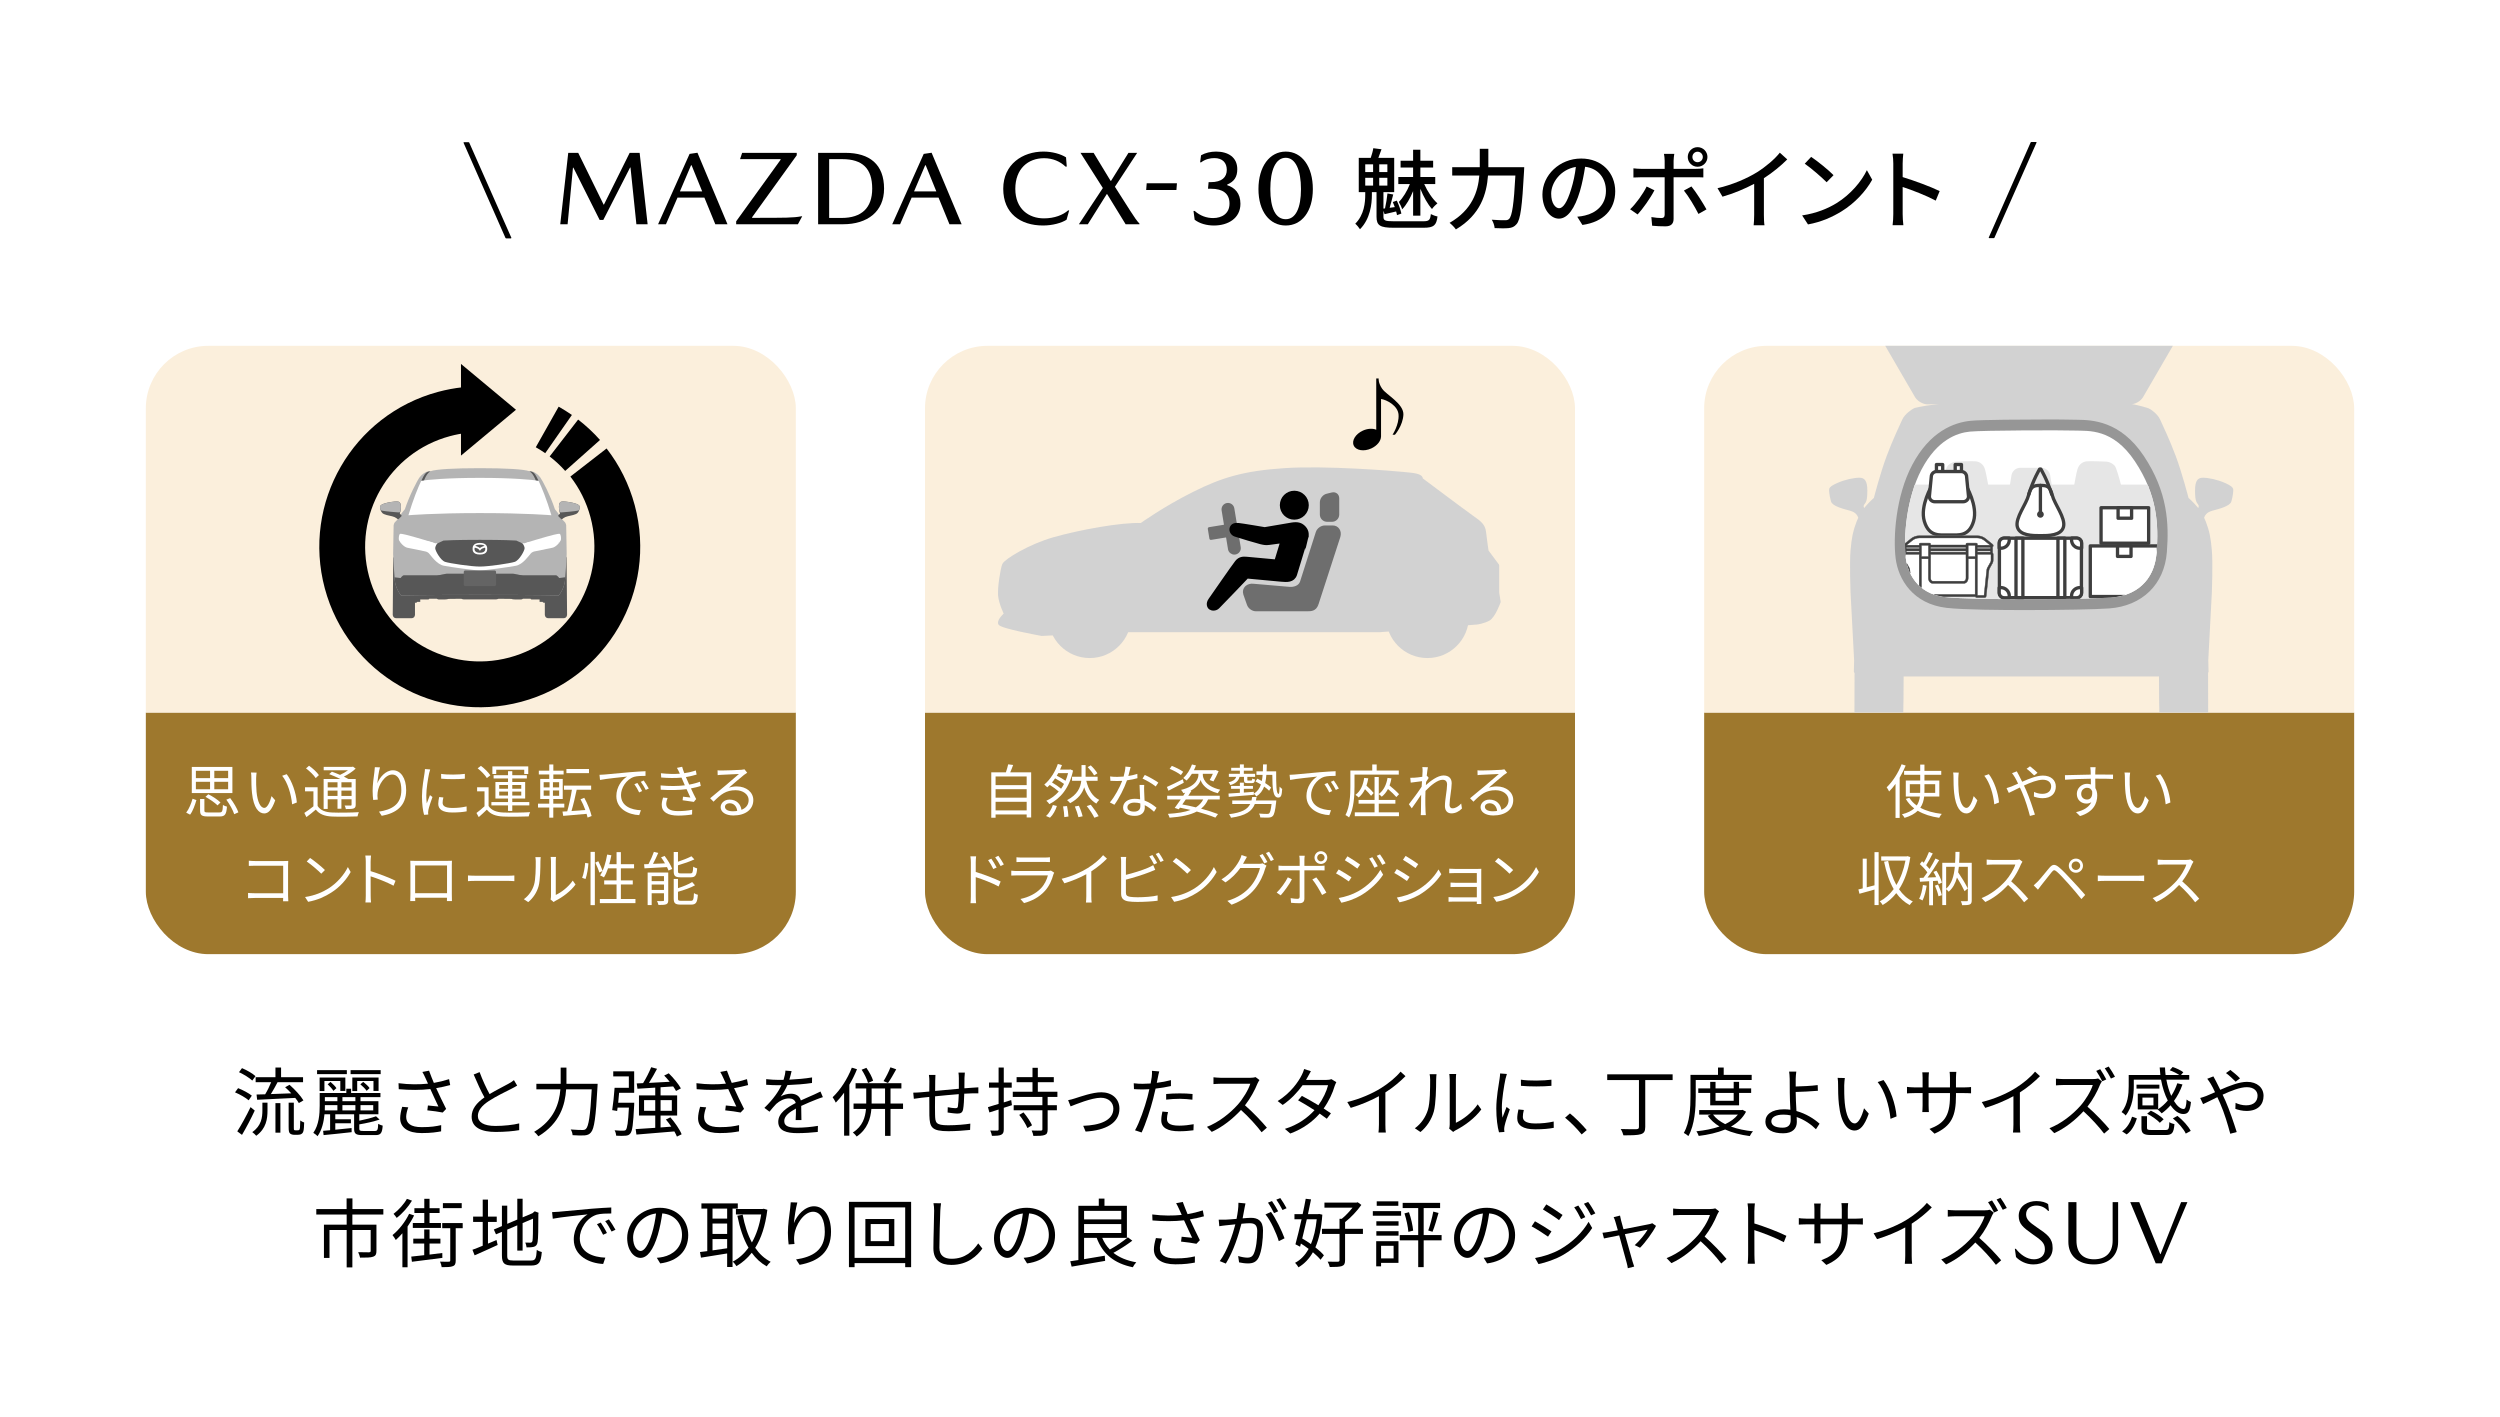
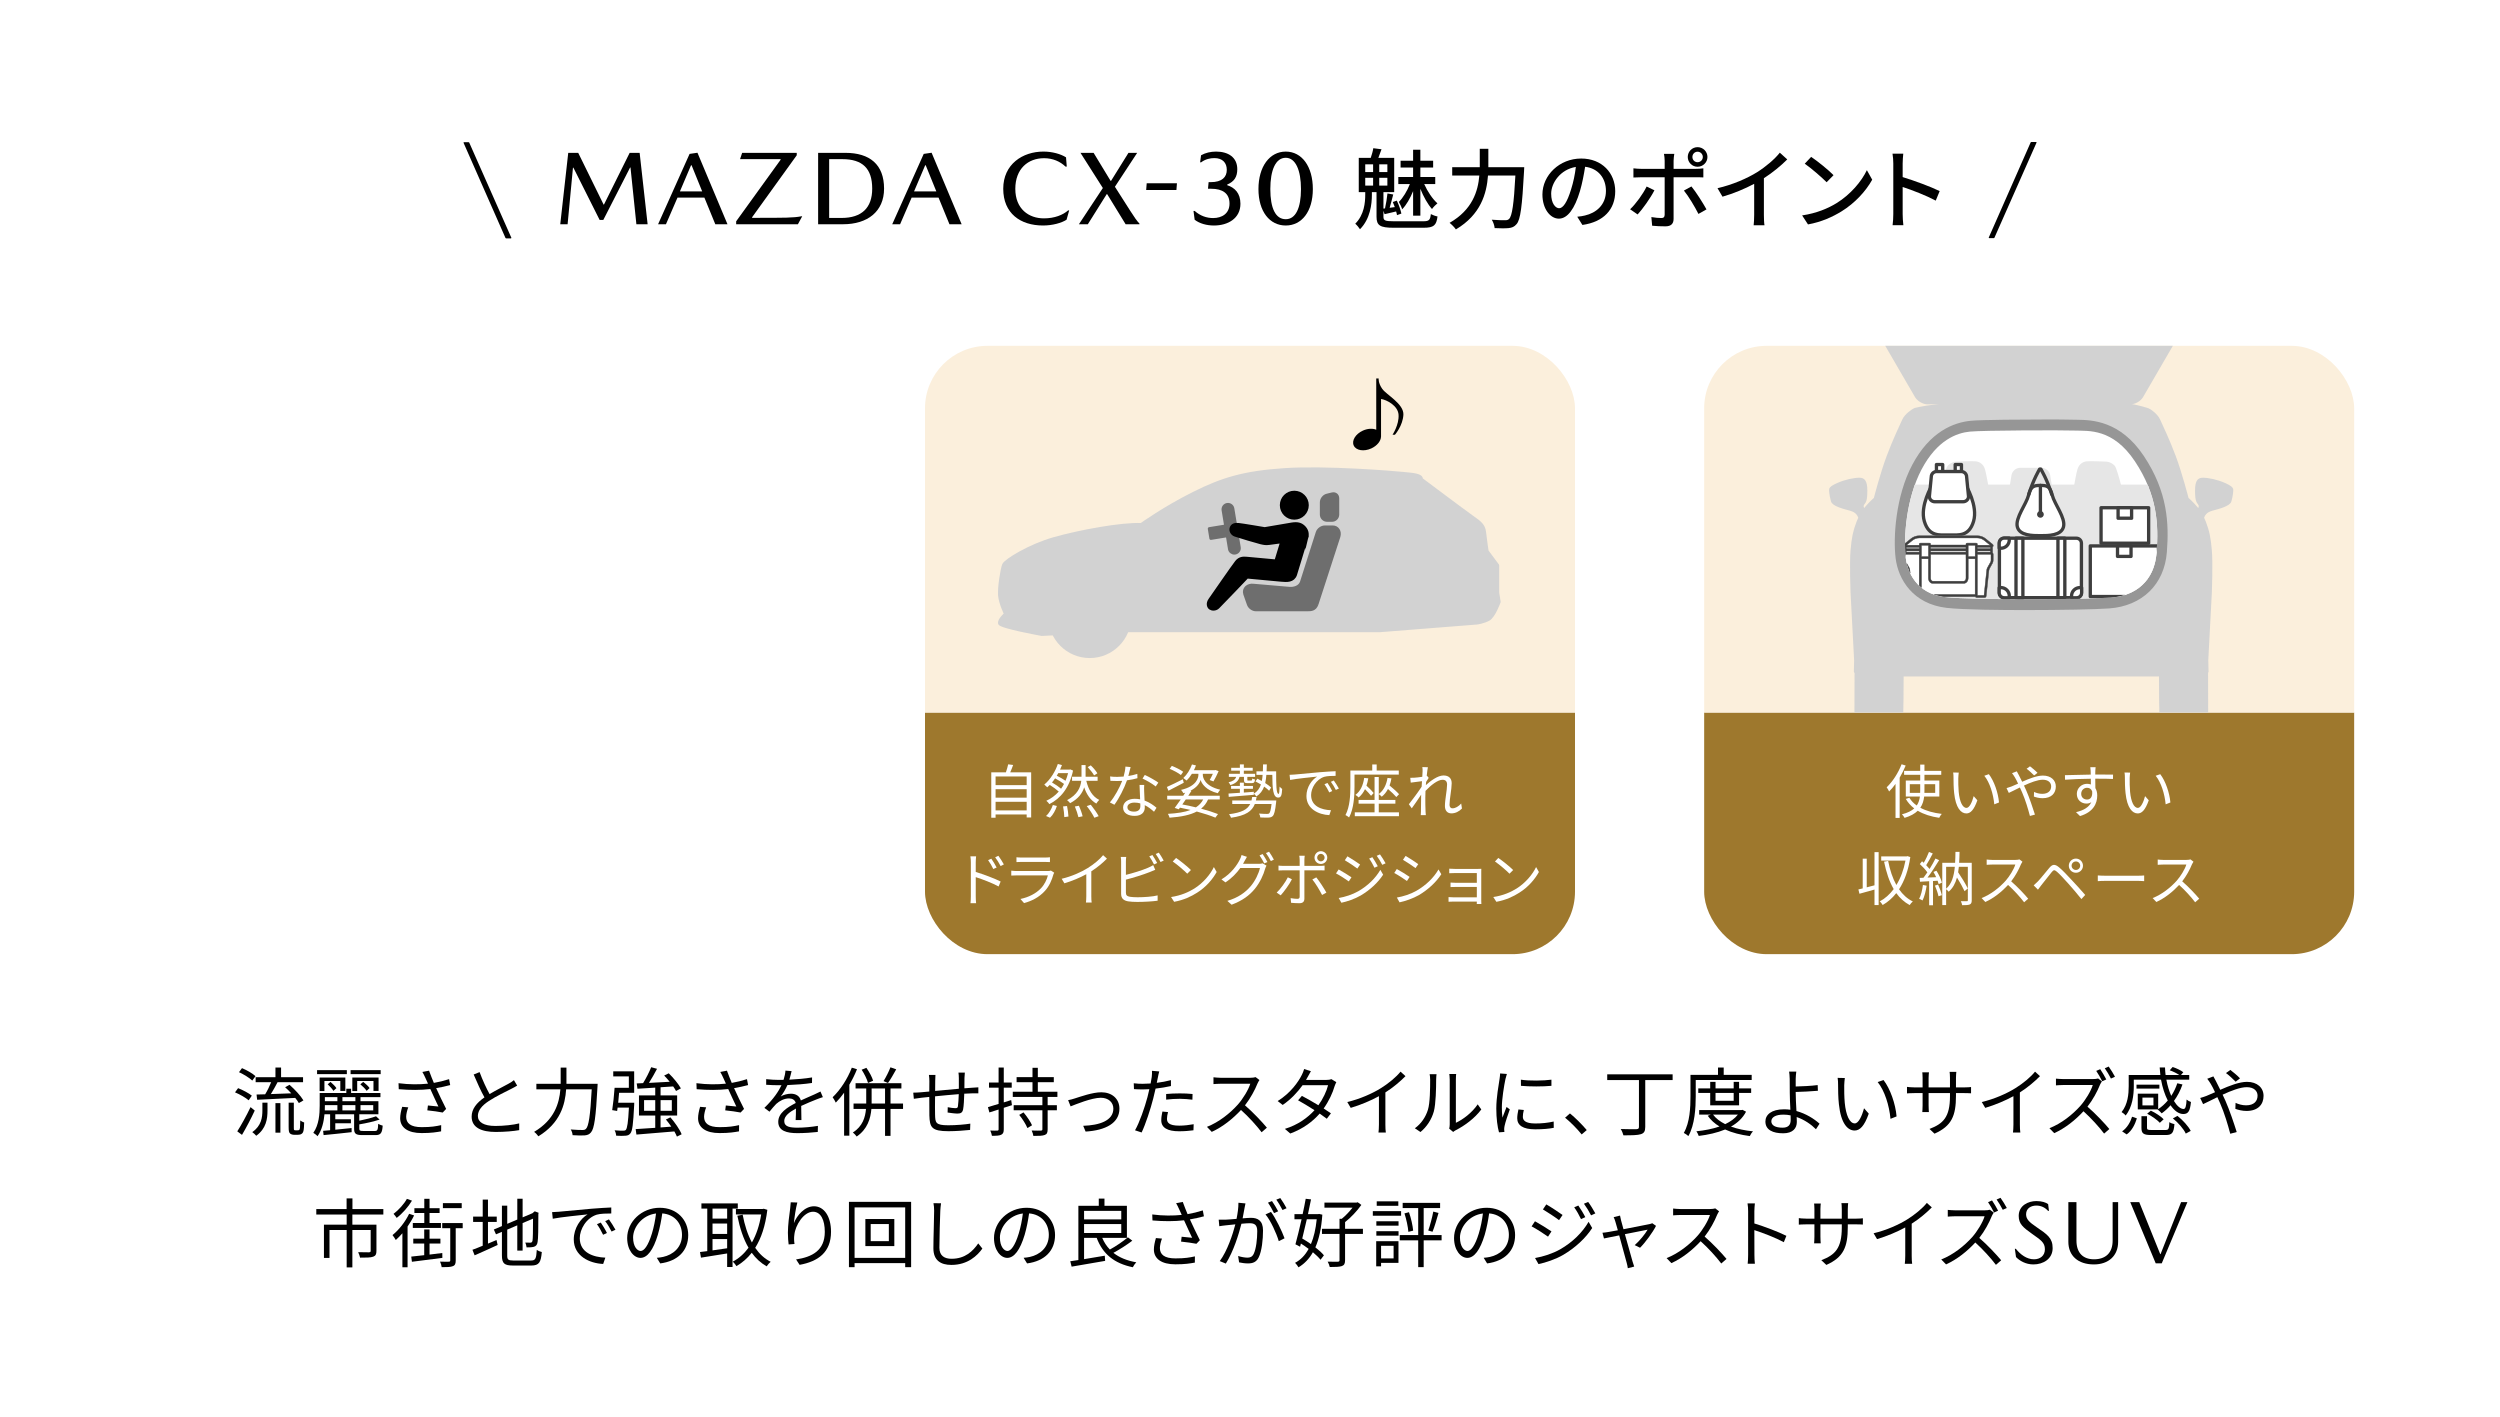
<svg xmlns="http://www.w3.org/2000/svg" id="_レイヤー_1" data-name="レイヤー_1" width="1200" height="680" version="1.1" viewBox="0 0 1200 680">
  <defs>
    <clipPath id="clippath">
-       <rect x="70" y="166" width="312" height="292" rx="30" ry="30" fill="none" />
-     </clipPath>
+       </clipPath>
    <clipPath id="clippath-1">
      <rect x="70" y="166" width="312" height="176" fill="none" />
    </clipPath>
    <clipPath id="clippath-2">
      <rect x="818" y="166" width="312" height="292" rx="30" ry="30" fill="none" />
    </clipPath>
    <clipPath id="clippath-3">
      <rect x="818" y="166" width="312" height="176" fill="none" />
    </clipPath>
    <clipPath id="clippath-4">
      <path d="M914.807,267.981c.791,6.397,5.048,17.009,18.862,18.6s68.142,1.101,79.699.245c11.556-.857,20.722-7.832,21.784-21.537,1.063-13.705.266-27.778-10.361-43.808-10.626-16.03-22.448-14.562-28.691-14.807s-44.1-.122-50.476.489c-6.376.612-15.807,4.038-23.245,18.11-7.439,14.072-8.767,33.039-7.571,42.706v.002Z" fill="none" />
    </clipPath>
    <clipPath id="clippath-5">
      <rect x="444" y="166" width="312" height="292" rx="30" ry="30" fill="none" />
    </clipPath>
    <clipPath id="clippath-6">
      <rect x="444" y="166" width="312" height="176" fill="none" />
    </clipPath>
  </defs>
  <g id="BG">
    <rect y="0" width="1200" height="680" fill="#fff" />
  </g>
  <g id="_原稿">
    <g>
      <path d="M224.957,68.25l.252.151,20.261,45.763-.151.252h-2.368l-.303-.15-20.16-45.764.151-.252h2.318Z" />
      <path d="M289.888,98.214l12.349-24.847h4.788l3.83,34.271h-5.393l-2.822-27.216h-.202l-12.852,25.149h-1.765l-12.6-25.099h-.201l-2.57,27.165h-3.528l3.83-34.271h4.788l12.197,24.847h.151Z" />
      <path d="M325.201,94.837l-5.544,12.802h-3.779l15.119-33.768,3.78-.555,14.414,34.322h-5.846l-5.242-12.802h-12.902,0ZM337.046,91.863l-5.091-12.549h-.252l-5.343,12.549s10.686,0,10.686,0Z" />
      <path d="M382.438,73.367v1.159l-21.42,29.735v.303c16.229,0,19.706,0,23.739-.756h.303l-2.066,3.83h-29.636v-1.411l21.32-29.534v-.303h-19.455l1.008-3.023h26.208-.001Z" />
      <path d="M424.352,90.553c0,11.037-8.012,17.085-19.654,17.085h-11.996v-34.271h13.055c11.742,0,18.596,5.594,18.596,17.187h-.001ZM418.659,90.553c0-9.627-4.588-14.163-14.365-14.163h-6.299v28.225h5.947c9.727,0,14.717-4.889,14.717-14.062Z" />
      <path d="M437.591,94.837l-5.545,12.802h-3.779l15.119-33.768,3.781-.555,14.414,34.322h-5.846l-5.242-12.802h-12.902,0ZM449.434,91.863l-5.09-12.549h-.252l-5.344,12.549s10.686,0,10.686,0Z" />
      <path d="M501.11,75.937c-7.561,0-13.76,4.989-13.76,14.717,0,9.677,6.502,14.162,13.709,14.162,5.191,0,9.174-1.663,11.643-3.83h.504l-1.26,4.485c-2.42,1.562-6.754,2.772-11.289,2.772-10.887,0-19.102-5.847-19.102-17.641s9.324-17.842,19.303-17.842c4.234,0,8.316,1.159,10.836,2.772l.354,4.436h-.605c-2.52-2.42-6.049-4.032-10.332-4.032h0Z" />
      <path d="M518.632,73.367h6.299l8.166,13.456h.201l8.367-13.456h4.182l-10.684,16.279,7.258,11.39c2.115,3.327,3.377,5.142,4.535,6.301v.302h-6.652l-8.871-14.465h-.201l-9.072,14.465h-4.283l11.49-17.388-10.734-16.884h0Z" />
      <path d="M564.68,91.209h-14.516l.252-3.226h14.516l-.252,3.226Z" />
      <path d="M581.395,90.603h-1.562l.303-3.175h1.008c5.443,0,7.711-2.419,7.711-5.897,0-3.427-2.066-5.645-5.947-5.645-1.965,0-4.285.454-6.352,2.017h-.504l.455-3.377c2.166-1.21,4.637-1.765,7.207-1.765,5.746,0,10.18,2.672,10.18,8.468,0,3.629-1.41,5.896-4.838,7.358v.302c3.578,1.159,6.35,3.78,6.35,8.921,0,7.057-6.047,10.434-12.699,10.434-3.529,0-6.955-.958-9.273-2.772l-.555-4.233h.555c2.67,2.368,5.744,3.427,8.869,3.427,4.234,0,7.863-2.167,7.863-6.955,0-4.889-3.326-7.106-8.77-7.106v-.002Z" />
      <path d="M630.165,90.755c0,10.785-5.344,17.489-13.004,17.489-7.711,0-13.104-6.704-13.104-17.489s5.342-17.993,13.104-17.993,13.004,7.157,13.004,17.993ZM609.753,90.755c0,9.224,2.52,14.465,7.408,14.465,4.688,0,7.309-5.241,7.309-14.465,0-9.072-2.621-15.02-7.309-15.02-4.889,0-7.408,5.947-7.408,15.02Z" />
      <path d="M683.116,106.211c2.857,0,3.361-.588,3.697-3.444.84.462,2.227.966,3.191,1.134-.545,4.284-1.764,5.419-6.721,5.419h-14.279c-6.553,0-8.273-1.051-8.273-5.292v-11.803h-2.227v1.303c0,4.367-.756,11.508-5.711,16.506-.504-.798-1.555-2.059-2.27-2.646,4.326-4.326,4.789-10.206,4.789-13.944v-1.218h-3.107v-16.464h5.754c.504-1.47,1.049-3.318,1.217-4.62l3.949.504-1.514,4.116h7.604v16.464h-5.166v7.896l.756-.084c.504-2.143.965-5.166,1.176-7.183l2.771.504c-.588,2.101-1.135,4.494-1.723,6.385l2.479-.336c-.293-.841-.629-1.681-.965-2.437l1.932-.672c.965,2.016,1.889,4.62,2.184,6.216l-2.1.756c-.084-.504-.211-1.134-.42-1.764-1.932.462-3.781.84-5.545,1.302l-.545-1.638v2.856c0,1.764.672,2.184,4.871,2.184h14.196ZM655.313,82.606h3.779v-3.737h-3.779v3.737ZM655.313,89.075h3.779v-3.738h-3.779v3.738ZM665.938,78.869h-3.906v3.737h3.906v-3.737ZM665.938,85.337h-3.906v3.738h3.906v-3.738ZM678.286,91.762c-1.385,3.36-3.275,6.72-5.25,8.694-.293-1.05-1.049-2.604-1.596-3.528,1.975-1.89,4.074-5.376,5.293-8.567h-5.545v-3.402h7.098v-4.536h-6.006v-3.276h6.006v-5.292h3.486v5.292h6.133v3.276h-6.133v4.536h7.141v3.402h-5.291c1.553,3.527,4.031,7.224,6.342,9.239-.799.63-1.975,1.807-2.605,2.73-2.016-2.227-4.115-5.964-5.586-9.702v12.894h-3.486v-11.76h-.001Z" />
      <path d="M731.628,80.255s-.043,1.386-.084,1.932c-.924,17.011-1.723,23.227-3.57,25.368-1.135,1.344-2.227,1.765-3.863,1.933-1.512.168-4.201.126-6.678,0-.084-1.135-.631-2.856-1.387-4.032,2.771.252,5.334.252,6.385.252.924,0,1.428-.126,1.932-.63,1.428-1.345,2.309-7.099,3.023-20.832h-13.146c-.629,8.651-3.486,18.815-15.414,25.872-.629-.967-2.1-2.437-3.023-3.15,10.92-6.258,13.65-15.162,14.279-22.722h-13.02v-3.99h13.23v-8.82h4.115v8.82h17.221Z" />
      <path d="M757.079,104.027c1.471-.127,2.688-.337,3.697-.589,5.334-1.218,10.078-5.082,10.078-11.802,0-6.048-3.611-10.794-9.994-11.592-.59,3.738-1.346,7.77-2.479,11.676-2.52,8.484-5.965,13.23-10.123,13.23-4.115,0-7.895-4.662-7.895-11.593,0-9.239,8.189-17.262,18.605-17.262,9.996,0,16.338,6.973,16.338,15.708s-5.586,14.742-15.75,16.17l-2.479-3.947h.002ZM754.139,90.839c1.049-3.276,1.848-7.056,2.268-10.71-7.477,1.218-11.844,7.728-11.844,12.852,0,4.788,2.143,6.973,3.822,6.973,1.807,0,3.822-2.688,5.754-9.114h0Z" />
      <path d="M794.124,91.342c-1.848,3.654-5.711,9.072-8.064,11.592l-3.611-2.478c2.771-2.604,6.258-7.435,7.938-10.92l3.738,1.806h0ZM803.321,85.085v19.992c0,2.268-1.176,3.569-3.904,3.569-2.018,0-4.494-.084-6.385-.294l-.379-4.157c1.807.336,3.697.462,4.789.462s1.555-.42,1.596-1.555v-18.018h-11.215c-1.301,0-2.645.042-3.779.126v-4.41c1.176.126,2.436.252,3.738.252h11.256v-3.906c0-.966-.168-2.604-.336-3.275h4.955c-.125.588-.336,2.352-.336,3.317v3.864h10.543c1.092,0,2.646-.084,3.738-.252v4.368c-1.219-.084-2.646-.084-3.697-.084h-10.584,0ZM811.889,89.495c2.227,2.688,5.545,7.979,7.225,11.004l-3.863,2.184c-1.723-3.443-4.83-8.609-6.973-11.214l3.611-1.974ZM810.126,75.34c0-2.604,2.1-4.704,4.705-4.704s4.744,2.101,4.744,4.704-2.141,4.704-4.744,4.704-4.705-2.1-4.705-4.704ZM812.352,75.34c0,1.428,1.092,2.521,2.479,2.521s2.52-1.093,2.52-2.521c0-1.386-1.135-2.52-2.52-2.52s-2.479,1.134-2.479,2.52Z" />
      <path d="M846.667,103.186c0,1.723.084,4.032.293,4.956h-5.207c.125-.924.252-3.233.252-4.956v-14.951c-4.41,2.352-9.996,4.703-15.205,6.174l-2.393-4.074c7.182-1.638,14.279-4.746,18.941-7.645,4.242-2.646,8.609-6.384,10.961-9.407l3.57,3.233c-3.023,3.024-6.971,6.3-11.213,9.03v17.64h0Z" />
      <path d="M881.526,97.516c6.762-4.158,12.012-10.458,14.574-15.834l2.561,4.578c-3.023,5.418-8.189,11.172-14.74,15.204-4.242,2.604-9.576,5.082-16.086,6.258l-2.814-4.326c7.014-1.05,12.473-3.401,16.506-5.88h0ZM880.098,84.077l-3.318,3.401c-2.184-2.226-7.393-6.762-10.5-8.903l3.066-3.276c2.98,1.974,8.398,6.342,10.752,8.778Z" />
      <path d="M929.153,96.298c-4.451-2.394-11.256-5.04-15.875-6.552v12.978c0,1.303.125,3.864.336,5.376h-5.166c.211-1.47.336-3.737.336-5.376v-24.275c0-1.345-.125-3.276-.377-4.704h5.166c-.127,1.386-.295,3.233-.295,4.704v6.552c5.545,1.68,13.566,4.662,17.766,6.72l-1.891,4.578h0Z" />
      <path d="M954.579,114.063l20.16-45.763.303-.151h2.369l.15.252-20.26,45.763-.252.151h-2.318l-.152-.252Z" />
    </g>
    <g>
      <path d="M119.362,528.143c-1.404-1.224-4.212-2.844-6.553-3.815l1.477-2.017c2.268.9,5.147,2.412,6.588,3.601,0,0-1.512,2.231-1.512,2.231ZM122.278,533.076c-1.765,3.815-4.141,8.315-6.12,11.664l-2.269-1.692c1.801-2.808,4.429-7.524,6.372-11.628l2.017,1.656ZM121.089,518.675c-1.332-1.296-4.104-2.988-6.372-4.032l1.44-1.943c2.304.972,5.111,2.556,6.479,3.852l-1.548,2.124h0ZM125.949,529.296h2.448v3.78c0,3.96-.612,8.64-5.4,12.096-.396-.504-1.296-1.332-1.908-1.764,4.393-3.024,4.86-7.093,4.86-10.404v-3.708h0ZM123.141,525.372c1.225-.036,2.628-.072,4.141-.108,1.044-1.691,2.124-3.924,2.88-5.796h-7.452v-2.412h9.504v-4.644h2.7v4.644h10.548v2.412h-12.24c-.972,1.872-2.124,3.96-3.204,5.688,3.061-.108,6.444-.252,9.792-.36-.936-1.044-1.979-2.052-2.951-2.916l2.088-1.188c2.52,2.196,5.399,5.292,6.695,7.488l-2.195,1.296c-.433-.72-1.009-1.584-1.729-2.483-6.588.323-13.464.684-18.288.899l-.288-2.52h0ZM132.213,529.511h2.376v14.185h-2.376v-14.185ZM142.833,542.544c.324,0,.612-.036.792-.18.144-.108.288-.396.36-.973.071-.576.107-1.872.144-3.563.432.359,1.224.756,1.872.972-.036,1.584-.144,3.456-.36,4.104-.18.684-.468,1.115-.972,1.403-.36.252-1.08.396-1.692.396h-1.764c-.684,0-1.476-.181-1.979-.612-.504-.504-.685-1.044-.685-3.204v-11.592h2.484v11.844c0,.72,0,1.08.18,1.26.145.108.36.145.612.145h1.008Z" />
      <path d="M179.913,542.868c1.26,0,1.512-.504,1.62-3.42.575.359,1.512.684,2.159.863-.252,3.637-.972,4.536-3.491,4.536h-6.12c-3.276,0-4.104-.612-4.104-3.096v-6.912h-9.036v2.412h7.488v1.908h-7.488v3.096c2.448-.216,5.148-.504,7.812-.792l.036,1.979c-4.86.54-9.864,1.08-13.464,1.404l-.217-2.052c.973-.072,2.124-.18,3.349-.288v-7.668h-2.7c-.324,3.6-1.224,7.596-3.348,10.548-.396-.504-1.477-1.332-2.017-1.62,2.736-3.852,3.061-9.144,3.061-12.96v-6.156h12.779v-2.052h2.305v2.052h14.076v1.98h-9.576v1.944h8.604v6.264h-9.18v3.096c2.952-.576,6.156-1.403,8.028-2.124l1.728,1.584c-2.664.9-6.444,1.765-9.756,2.305v2.052c0,.936.324,1.116,1.872,1.116h5.58ZM166.485,515.58h-14.292v-1.908h14.292v1.908h0ZM163.353,523.643v-4.752h-7.632v4.824h-2.304v-6.516h12.348v6.443h-2.412,0ZM155.937,530.88c0,.684,0,1.368-.036,2.124h6.049v-2.556h-6.013v.432ZM155.937,526.631v1.944h6.013v-1.944h-6.013ZM158.637,519.324c1.044.863,2.304,2.124,2.844,2.987l-1.439,1.296c-.576-.936-1.765-2.231-2.772-3.168l1.368-1.115h0ZM170.589,526.631h-6.229v1.944h6.229v-1.944ZM170.589,533.004v-2.556h-6.229v2.556h6.229ZM182.721,515.58h-14.436v-1.908h14.436v1.908ZM179.265,523.643v-4.752h-7.812v4.824h-2.34v-6.516h12.6v6.443h-2.448ZM174.333,519.288c1.116.863,2.483,2.088,3.06,2.987l-1.403,1.332c-.612-.936-1.908-2.231-3.024-3.132l1.368-1.188h0ZM173.037,530.448v2.556h6.12v-2.556h-6.12Z" />
      <path d="M216.093,520.836c-2.196.576-4.536,1.116-6.732,1.476,1.296,2.845,3.24,6.984,4.788,9.973l-1.655,1.728c-1.549-.324-5.076-.828-7.381-1.044l.288-2.34c1.368.107,3.853.396,5.04.504-1.008-2.196-2.808-5.904-3.888-8.388-4.608.54-9.72.54-15.156.071l-.107-2.88c5.184.685,10.044.648,14.147.216l-1.188-2.628c-.612-1.332-.937-2.016-1.513-2.987l3.204-.612c.864,2.376,1.513,3.96,2.305,5.868,2.447-.433,4.859-1.008,7.308-1.8l.54,2.844h0ZM195.969,531.527c-.576,1.368-1.008,3.421-1.008,4.5,0,3.133,2.124,5.005,7.452,5.005,4.716,0,6.84-.433,9.359-.973l-.036,2.988c-2.231.396-4.644.828-9.359.828-6.624,0-10.296-2.664-10.296-7.128,0-1.548.396-3.528.972-5.473l2.916.252h0Z" />
      <path d="M248.241,521.088c-.792.504-1.691.972-2.735,1.512-2.376,1.225-7.344,3.564-10.836,5.868-3.312,2.16-5.292,4.5-5.292,7.2,0,2.952,2.808,4.788,8.424,4.788,3.888,0,8.64-.504,11.412-1.225v3.24c-2.7.468-6.805.864-11.269.864-6.695,0-11.556-2.017-11.556-7.344,0-3.673,2.34-6.588,6.156-9.252-1.656-2.916-3.528-7.093-5.185-10.98l2.845-1.152c1.439,3.889,3.239,7.74,4.787,10.549,3.349-2.017,7.2-3.889,9.145-5.005,1.044-.575,1.8-1.044,2.556-1.691l1.548,2.628h0Z" />
      <path d="M286.869,520.223s-.036,1.008-.072,1.404c-.792,14.76-1.548,20.124-3.132,21.924-.828,1.008-1.691,1.296-3.06,1.44-1.261.107-3.564.035-5.761-.108-.035-.792-.359-1.944-.899-2.736,2.448.217,4.752.252,5.652.252.756,0,1.224-.107,1.655-.54,1.296-1.224,2.088-6.3,2.772-18.972h-12.276c-.504,7.452-2.88,16.164-13.32,22.536-.432-.648-1.403-1.692-2.052-2.124,9.756-5.796,12.061-13.68,12.601-20.412h-11.521v-2.664h11.664v-7.775h2.772v7.775h14.977Z" />
      <path d="M304.437,529.296s0,.792-.035,1.188c-.469,9.072-.828,12.421-1.872,13.608-.612.756-1.261.972-2.305,1.044-.972.108-2.664.108-4.428,0-.072-.792-.36-1.872-.792-2.592,1.8.18,3.492.18,4.14.18.612,0,.973-.072,1.261-.396.647-.721,1.116-3.528,1.476-10.692h-5.436c-.072.576-.145,1.116-.217,1.62l-2.376-.396c.433-2.771.937-7.344,1.152-10.728h6.84v-5.472h-7.487v-2.412h10.044v10.296h-7.236c-.108,1.584-.288,3.204-.432,4.752h7.703ZM324.921,545.567c-.288-.72-.72-1.584-1.224-2.483-6.588.576-13.5,1.116-18.216,1.512l-.36-2.628c2.52-.144,5.796-.36,9.396-.612v-5.903h-7.812v-9.648h7.812v-3.744c-3.168.216-6.119.396-8.531.54l-.36-2.556,3.06-.145c1.404-2.231,2.952-5.327,3.889-7.632l2.808.756c-1.152,2.196-2.592,4.717-3.888,6.769,3.06-.145,6.516-.324,9.972-.54-.864-1.044-1.764-2.088-2.664-2.988l2.196-1.08c2.231,2.16,4.716,5.185,5.832,7.236l-2.34,1.26c-.324-.647-.792-1.404-1.368-2.196-2.016.145-4.068.288-6.048.396v3.924h7.956v9.648h-7.956v5.724l5.147-.396c-.792-1.188-1.728-2.376-2.592-3.421l2.16-1.044c2.16,2.484,4.5,5.832,5.4,8.137l-2.269,1.115h0ZM314.517,533.183v-5.111h-5.363v5.111h5.363ZM317.074,528.072v5.111h5.399v-5.111h-5.399Z" />
      <path d="M359.086,520.836c-2.196.576-4.536,1.116-6.732,1.476,1.296,2.845,3.24,6.984,4.788,9.973l-1.655,1.728c-1.549-.324-5.076-.828-7.381-1.044l.288-2.34c1.368.107,3.853.396,5.04.504-1.008-2.196-2.808-5.904-3.888-8.388-4.608.54-9.72.54-15.156.071l-.107-2.88c5.184.685,10.044.648,14.147.216l-1.188-2.628c-.612-1.332-.937-2.016-1.513-2.987l3.204-.612c.864,2.376,1.513,3.96,2.305,5.868,2.447-.433,4.859-1.008,7.308-1.8l.54,2.844h0ZM338.962,531.527c-.576,1.368-1.008,3.421-1.008,4.5,0,3.133,2.124,5.005,7.452,5.005,4.716,0,6.84-.433,9.359-.973l-.036,2.988c-2.231.396-4.644.828-9.359.828-6.624,0-10.296-2.664-10.296-7.128,0-1.548.396-3.528.972-5.473l2.916.252h0Z" />
      <path d="M381.911,537.647c.107-1.367.143-3.672.143-5.544-3.311,1.801-5.615,3.637-5.615,5.977,0,2.808,2.771,3.204,6.443,3.204,2.773,0,6.588-.324,9.721-.864l-.072,2.916c-2.699.324-6.66.576-9.756.576-5.111,0-9.215-1.08-9.215-5.437,0-4.212,4.246-6.876,8.387-9.036-.359-1.476-1.656-2.195-3.203-2.195-2.34,0-4.5,1.151-6.156,2.628-1.008.972-2.016,2.304-3.24,3.744l-2.447-1.836c4.535-4.393,6.875-8.064,8.207-10.872h-1.477c-1.512,0-3.924-.072-5.867-.217v-2.699c1.908.216,4.393.359,6.012.359.756,0,1.512,0,2.34-.036.504-1.584.828-3.204.9-4.428l2.951.252c-.252,1.008-.576,2.484-1.08,4.104,3.637-.181,7.525-.504,10.908-1.08l-.035,2.664c-3.527.54-7.92.863-11.809,1.008-.791,1.836-1.908,3.815-3.203,5.472,1.295-.828,3.348-1.332,4.932-1.332,2.305,0,4.176,1.116,4.717,3.24,2.447-1.152,4.607-2.016,6.479-2.88,1.08-.468,1.945-.9,2.953-1.404l1.152,2.7c-.9.252-2.197.756-3.133,1.116-2.016.792-4.572,1.836-7.271,3.096.035,2.052.072,5.076.107,6.804h-2.773Z" />
      <path d="M411.358,513.24c-1.008,2.52-2.268,5.075-3.672,7.416v24.479h-2.52v-20.628c-1.297,1.8-2.629,3.384-3.996,4.752-.252-.576-1.045-2.016-1.512-2.592,3.635-3.42,7.127-8.748,9.215-14.185l2.484.757h0ZM433.462,532.284h-6.012v12.924h-2.627v-12.924h-6.553c-.396,4.571-1.871,9.72-7.057,13.248-.395-.576-1.223-1.477-1.836-1.944,4.717-2.952,5.977-7.38,6.301-11.304h-5.977v-2.593h6.084v-7.235h-5.111v-2.521h21.996v2.521h-5.221v7.235h6.012v2.593h.001ZM416.651,519.828c-.434-1.692-1.766-4.393-3.061-6.372l2.268-.9c1.369,1.908,2.771,4.5,3.24,6.192l-2.447,1.08ZM424.823,529.691v-7.235h-6.445v7.235h6.445ZM430.186,513.275c-1.26,2.269-2.736,4.896-3.959,6.553l-2.125-.9c1.115-1.764,2.557-4.608,3.312-6.624l2.771.972h.001Z" />
      <path d="M463.126,514.859c-.072.576-.145,1.801-.18,2.557,0,1.62-.037,3.384-.037,4.968,1.404-.108,2.736-.216,3.889-.288.936-.036,1.943-.107,2.809-.18v2.88c-.576-.036-1.908,0-2.809,0-1.043.036-2.412.072-3.959.18-.072,2.628-.217,5.832-.541,7.488-.324,1.584-1.115,2.052-2.736,2.052-1.295,0-3.744-.359-4.715-.504l.072-2.556c1.223.252,2.734.468,3.562.468.865,0,1.225-.144,1.332-.936.18-1.188.324-3.564.396-5.797-3.672.288-7.848.685-11.375,1.044-.037,3.673-.072,7.381,0,8.748.107,3.853.143,5.148,6.336,5.148,3.852,0,8.279-.396,10.584-.792l-.109,3.024c-2.375.252-6.73.611-10.332.611-8.244,0-9.035-1.908-9.215-7.596-.037-1.548-.037-5.292-.037-8.856l-3.779.396c-1.115.144-2.664.36-3.637.504l-.287-2.952c1.08,0,2.412-.072,3.707-.18.9-.072,2.305-.216,3.996-.36l.037-4.968c0-1.08-.072-1.908-.217-2.988h3.133c-.072.792-.109,1.765-.109,2.88l-.035,4.788c3.455-.324,7.596-.72,11.377-1.044v-5.076c0-.792-.072-2.052-.182-2.664h3.061,0Z" />
      <path d="M485.735,530.483l-3.924,1.261v10.296c0,1.476-.324,2.195-1.225,2.628-.828.432-2.195.54-4.463.504-.109-.684-.434-1.764-.793-2.521,1.549.072,2.951.072,3.348.036.469,0,.648-.144.648-.647v-9.468c-1.584.539-3.096,1.008-4.428,1.403l-.684-2.556c1.402-.396,3.168-.937,5.111-1.548v-7.776h-4.607v-2.484h4.607v-7.199h2.484v7.199h3.816v2.484h-3.816v7.056l3.564-1.115.359,2.447h.003ZM502.872,526.523v3.96h4.428v2.448h-4.428v9.072c0,1.656-.324,2.376-1.369,2.771-1.08.433-2.809.469-5.473.469-.107-.792-.467-1.836-.828-2.593,2.018.072,3.926.072,4.465.036.504-.036.684-.18.684-.684v-9.072h-13.787v-2.448h13.787v-3.96h-14.219v-2.483h9.467v-4.572h-7.631v-2.448h7.631v-4.464h2.557v4.464h7.668v2.448h-7.668v4.572h9.396v2.483h-4.68ZM491.278,533.939c1.584,1.872,3.35,4.465,4.105,6.192l-2.232,1.332c-.684-1.729-2.377-4.428-3.924-6.3l2.051-1.225h0Z" />
      <path d="M516.011,527.208c2.557-.792,8.389-2.916,12.602-2.916,5.039,0,8.711,3.023,8.711,7.884,0,6.876-6.623,10.404-16.236,10.98l-1.152-2.772c7.705-.252,14.473-2.412,14.473-8.244,0-3.023-2.375-5.22-6.012-5.22-4.428,0-12.203,3.24-14.508,4.14l-1.188-2.987c1.043-.181,2.23-.505,3.311-.864h0Z" />
      <path d="M562.055,521.303c-2.34.54-4.895.937-7.379,1.224-.324,1.549-.721,3.204-1.117,4.717-1.295,5.111-3.707,12.456-5.58,16.344l-3.168-1.044c2.125-3.672,4.645-10.908,5.977-15.948.324-1.188.613-2.484.9-3.78-1.152.072-2.232.108-3.24.108-1.584,0-2.879-.072-4.141-.144l-.107-2.809c1.691.216,2.988.252,4.285.252,1.188,0,2.447-.072,3.814-.144.252-1.296.432-2.412.541-3.132.107-1.009.18-2.196.107-2.952l3.492.288c-.252.792-.504,2.124-.648,2.844l-.539,2.628c2.303-.288,4.643-.72,6.803-1.296v2.844h0ZM560.653,533.796c-.324,1.188-.506,2.304-.506,3.204,0,1.691.793,3.312,5.869,3.312,2.305,0,4.787-.288,6.947-.684l-.107,2.916c-1.908.252-4.283.468-6.877.468-5.615,0-8.566-1.728-8.566-5.256,0-1.368.215-2.7.539-4.212l2.701.252h0ZM559.753,525.12c1.871-.181,4.211-.288,6.516-.288,2.053,0,4.248.072,6.156.288l-.072,2.735c-1.801-.216-3.924-.432-6.012-.432-2.232,0-4.393.144-6.588.396v-2.699h0Z" />
      <path d="M604.536,518.423c-.217.288-.684,1.08-.9,1.584-1.225,3.096-3.492,7.308-6.049,10.548,3.781,3.24,8.174,7.92,10.514,10.729l-2.521,2.195c-2.412-3.168-6.227-7.416-9.898-10.691-3.854,4.14-8.713,8.1-14.041,10.512l-2.305-2.412c5.797-2.268,11.125-6.552,14.832-10.691,2.449-2.772,5.076-7.057,5.977-10.009h-14.039c-1.26,0-3.24.145-3.637.181v-3.276c.504.072,2.557.252,3.637.252h13.895c1.189,0,2.125-.144,2.701-.324l1.836,1.404-.002-.002Z" />
      <path d="M641.436,519.431c-.289.504-.611,1.368-.828,1.944-.9,3.168-2.736,7.164-5.256,10.691,1.367.864,2.592,1.692,3.492,2.341l-1.98,2.592c-.863-.685-2.053-1.548-3.42-2.484-3.24,3.708-7.775,7.236-14.111,9.576l-2.592-2.232c6.264-1.907,10.943-5.363,14.219-8.964-2.844-1.836-5.867-3.636-7.883-4.752l1.836-2.124c2.088,1.08,5.111,2.809,7.92,4.5,2.195-3.06,3.959-6.768,4.643-9.611h-12.238c-2.305,3.203-5.51,6.731-9.541,9.468l-2.412-1.872c6.191-3.816,9.936-9.216,11.557-12.492.359-.647.9-1.944,1.152-2.88l3.24,1.044c-.576.936-1.225,2.16-1.586,2.844-.215.433-.467.864-.756,1.332h9.828c.973,0,1.766-.107,2.377-.359l2.34,1.439h-.001Z" />
      <path d="M674.63,516.551c-2.484,2.521-5.941,5.472-9.648,7.812v15.407c0,1.368.072,3.133.217,3.853h-3.529c.107-.685.217-2.484.217-3.853v-13.607c-3.852,2.124-8.82,4.212-13.537,5.616l-1.656-2.809c6.014-1.404,12.133-4.14,16.094-6.624,3.672-2.268,7.451-5.399,9.467-7.956l2.377,2.16h-.002Z" />
      <path d="M679.13,541.572c3.023-2.16,5.184-5.364,6.264-8.856,1.043-3.312,1.08-10.476,1.08-14.472,0-1.08-.107-1.872-.252-2.628h3.312c-.037.432-.182,1.512-.182,2.592,0,3.996-.143,11.7-1.115,15.3-1.08,3.852-3.385,7.38-6.408,9.864l-2.699-1.8ZM695.618,541.752c.143-.576.252-1.296.252-2.017v-21.563c0-1.368-.182-2.376-.217-2.664h3.312c-.037.288-.145,1.296-.145,2.664v20.771c3.312-1.512,7.74-4.787,10.477-8.855l1.729,2.448c-3.098,4.212-8.102,7.884-12.277,9.972-.539.288-.863.54-1.223.828l-1.908-1.584Z" />
      <path d="M723.302,515.507c-.217.612-.541,1.764-.684,2.412-.684,3.276-1.729,9.647-1.729,13.644,0,1.729.072,3.168.287,4.896.613-1.62,1.404-3.708,1.98-5.112l1.549,1.152c-.9,2.52-2.197,6.3-2.52,7.992-.109.504-.182,1.188-.182,1.584l.109,1.26-2.592.18c-.721-2.52-1.297-6.624-1.297-11.448,0-5.256,1.152-11.376,1.584-14.292.107-.827.252-1.764.252-2.52l3.24.252h.003ZM731.438,532.788c-.324,1.296-.469,2.304-.469,3.275,0,1.62,1.08,3.204,5.977,3.204,3.203,0,5.939-.288,8.82-.936l.035,3.023c-2.195.433-5.184.721-8.893.721-5.975,0-8.639-1.98-8.639-5.328,0-1.296.252-2.7.574-4.212l2.594.252h.001ZM730.034,518.244c3.887.647,11.088.504,14.652,0v2.952c-3.816.396-10.729.396-14.617,0l-.035-2.952Z" />
      <path d="M759.194,544.523c-2.305-2.88-5.4-5.939-7.957-8.027l2.34-2.053c2.592,2.089,5.832,5.364,8.064,7.992l-2.447,2.088h0Z" />
      <path d="M802.862,518.423h-13.141v22.5c0,2.124-.611,3.024-2.125,3.492-1.547.504-4.211.54-8.352.54-.215-.864-.756-2.232-1.295-3.024,3.348.108,6.588.108,7.559.072.865-.036,1.189-.288,1.189-1.116v-22.464h-15.229v-2.736h31.393v2.736h0Z" />
      <path d="M813.95,518.387v7.848c0,5.545-.434,13.645-3.529,19.08-.467-.468-1.584-1.224-2.195-1.512,2.951-5.112,3.203-12.384,3.203-17.568v-10.296h13.213v-3.527h2.736v3.527h13.428v2.448h-26.856ZM838.104,533.616c-1.619,3.096-4.139,5.399-7.234,7.164,3.131,1.115,6.73,1.871,10.584,2.268-.576.54-1.262,1.584-1.549,2.268-4.393-.575-8.424-1.584-11.844-3.168-3.816,1.584-8.209,2.557-12.672,3.097-.18-.648-.721-1.656-1.117-2.232,3.889-.396,7.705-1.116,11.09-2.304-2.305-1.368-4.213-3.097-5.652-5.148l1.439-.54h-5.545v-2.195h20.342l.467-.108,1.691.9v-.002ZM820.897,530.555v-5.939h-5.725v-2.196h5.725v-3.132h2.557v3.132h8.711v-3.132h2.592v3.132h5.797v2.196h-5.797v5.939h-13.86ZM822.264,535.019c1.369,1.836,3.385,3.349,5.832,4.572,2.484-1.188,4.609-2.664,6.084-4.572h-11.916,0ZM823.454,524.616v3.779h8.711v-3.779h-8.711Z" />
      <path d="M861.936,524.399c0,2.341.182,5.797.361,8.893,4.572,1.26,8.496,3.744,11.088,6.084l-1.729,2.664c-2.268-2.305-5.543-4.572-9.252-5.868.035.936.072,1.728.072,2.376,0,2.916-1.801,5.436-6.553,5.436-4.895,0-8.531-1.584-8.531-5.651,0-3.204,2.809-5.868,8.963-5.868,1.01,0,2.018.072,3.025.216-.145-2.88-.289-6.156-.289-8.28,0-2.052,0-5.004-.035-6.516-.037-1.296-.145-2.844-.289-3.528h3.457c-.145.756-.252,2.448-.289,3.528-.035.972,0,2.232,0,3.636,2.846-.071,7.346-.252,10.549-.684l.107,2.736c-3.168.287-7.74.504-10.656.575v.252h0ZM859.489,535.38c-1.152-.252-2.305-.36-3.492-.36-3.672,0-5.76,1.261-5.76,3.204,0,1.98,1.98,3.061,5.4,3.061,2.627,0,3.887-1.225,3.887-3.673,0-.575-.035-1.331-.035-2.231h0Z" />
      <path d="M885.227,520.908c-.035,2.231,0,5.508.252,8.424.576,5.976,2.305,9.899,4.824,9.899,1.836,0,3.492-3.672,4.428-7.271l2.27,2.592c-2.125,6.048-4.32,8.1-6.77,8.1-3.348,0-6.588-3.348-7.559-12.6-.361-3.096-.396-7.416-.396-9.504,0-.828-.035-2.304-.217-3.168l3.457.072c-.145.863-.252,2.52-.289,3.456h0ZM910.356,535.883l-2.916,1.152c-.611-6.408-2.771-13.464-6.156-17.641l2.809-.972c3.203,4.14,5.76,11.448,6.264,17.46h0Z" />
      <path d="M942.829,521.952c1.584,0,2.809-.108,3.275-.181v3.024c-.359-.036-1.691-.108-3.275-.108h-3.961v1.261c0,9.611-2.051,14.544-10.295,18.216l-2.412-2.269c6.551-2.52,9.828-5.615,9.828-15.695v-1.513h-10.26v5.832c0,1.332.107,2.916.143,3.276h-3.168c.037-.36.145-1.908.145-3.276v-5.832h-3.852c-1.584,0-3.205.108-3.637.145v-3.132c.324.071,2.088.252,3.637.252h3.852v-4.608c0-1.152-.107-2.268-.145-2.628h3.205c-.037.36-.18,1.368-.18,2.628v4.608h10.26v-4.5c0-1.404-.109-2.593-.18-2.952h3.238c-.035.359-.18,1.548-.18,2.952v4.5h3.962Z" />
      <path d="M979.19,516.551c-2.484,2.521-5.941,5.472-9.648,7.812v15.407c0,1.368.072,3.133.217,3.853h-3.529c.107-.685.217-2.484.217-3.853v-13.607c-3.852,2.124-8.82,4.212-13.537,5.616l-1.656-2.809c6.014-1.404,12.133-4.14,16.094-6.624,3.672-2.268,7.451-5.399,9.467-7.956l2.377,2.16h-.002Z" />
      <path d="M1008.927,519.072c-.217.287-.684,1.079-.9,1.548-1.225,3.132-3.492,7.344-6.049,10.584,3.781,3.239,8.172,7.92,10.512,10.728l-2.52,2.196c-2.412-3.204-6.227-7.416-9.9-10.729-3.852,4.177-8.711,8.101-14.039,10.513l-2.305-2.376c5.797-2.269,11.125-6.553,14.832-10.692,2.449-2.771,5.076-7.056,5.977-10.044h-14.039c-1.262,0-3.24.144-3.637.18v-3.239c.504.071,2.557.216,3.637.216h13.895c1.189,0,2.125-.108,2.701-.288l1.836,1.404h0ZM1009.069,519c-.719-1.44-1.906-3.564-2.879-4.968l1.908-.828c.9,1.332,2.232,3.527,2.916,4.932l-1.945.864ZM1012.167,511.943c.971,1.332,2.34,3.564,3.023,4.896l-1.943.864c-.793-1.548-1.98-3.601-2.953-4.933l1.873-.828h0Z" />
      <path d="M1035.782,532.5h-9.648v-7.524h9.793v7.416c1.691-1.116,3.238-2.52,4.607-4.14-1.404-2.736-2.557-6.192-3.24-10.008h-13.068v3.168c0,4.14-.648,10.008-3.924,14.04-.324-.504-1.404-1.368-1.943-1.656,3.023-3.708,3.42-8.748,3.42-12.42v-5.364h15.191c-.145-1.188-.252-2.412-.324-3.636h2.557c.035,1.224.145,2.448.287,3.636h6.553c-1.152-.828-2.988-1.728-4.572-2.268l1.404-1.584c1.764.575,3.961,1.584,5.111,2.52l-1.115,1.332h3.959v2.232h-10.979c.539,2.952,1.367,5.58,2.34,7.775,1.223-1.836,2.195-3.852,2.916-6.048l2.484.576c-1.01,2.952-2.412,5.616-4.105,7.92,1.512,2.448,3.168,3.852,4.645,3.852.9-.035,1.26-1.296,1.439-4.535.504.468,1.404.972,2.088,1.188-.432,4.5-1.402,5.76-3.672,5.76-2.195,0-4.32-1.584-6.119-4.212-1.297,1.513-2.736,2.809-4.248,3.889-.396-.469-1.367-1.404-1.943-1.836l.107-.072h-.001ZM1018.61,543.048c2.412-1.656,3.959-4.392,4.787-7.021l2.305.792c-.9,2.845-2.305,5.868-4.896,7.704l-2.195-1.476h-.001ZM1036.503,522.527h-10.98v-1.871h10.98v1.871ZM1039.346,542.399c1.584,0,1.836-.432,1.943-3.779.576.432,1.691.828,2.447.972-.359,4.212-1.15,5.22-4.176,5.22h-6.984c-3.707,0-4.68-.72-4.68-3.456v-5.58h2.664v5.544c0,.9.289,1.08,2.232,1.08h6.554ZM1033.657,526.847h-5.291v3.744h5.291v-3.744ZM1032.397,533.111c2.232,1.045,4.896,2.772,6.156,4.141l-1.836,1.691c-1.225-1.367-3.816-3.203-6.084-4.355l1.764-1.477ZM1045.178,535.631c2.592,2.052,5.256,4.968,6.371,7.2l-2.375,1.296c-.973-2.196-3.602-5.185-6.193-7.309l2.197-1.188h0Z" />
      <path d="M1062.421,516.66c.289.575.9,1.728,1.262,2.34.611,1.188,1.332,2.628,2.051,4.104,4.285-1.907,9.107-3.815,12.816-3.815,4.932,0,7.955,2.844,7.955,6.731,0,4.104-2.627,7.236-8.207,7.236-1.98,0-3.996-.504-5.328-1.008l.107-2.88c1.332.647,3.133,1.188,5.041,1.188,3.924,0,5.508-2.124,5.508-4.644,0-2.16-1.656-4.068-5.184-4.068-3.096,0-7.488,1.692-11.592,3.6.467.973.936,1.98,1.367,2.952,1.943,4.393,4.176,11.053,5.4,14.977l-3.096.828c-1.117-4.212-2.809-9.973-4.861-14.616-.432-1.008-.898-2.017-1.332-2.952-2.736,1.332-5.219,2.628-6.84,3.348l-1.404-2.952c1.045-.287,2.305-.72,2.953-.972,1.188-.468,2.627-1.116,4.176-1.8-.721-1.584-1.404-2.916-2.016-3.924-.432-.756-1.152-1.8-1.729-2.521l2.951-1.151h.002ZM1073.114,519.215c-1.369-1.368-3.096-3.024-4.645-4.14l2.088-1.513c1.188.9,3.312,2.628,4.645,4.032l-2.088,1.62h0Z" />
      <path d="M169.137,582.971v4.86h11.557v12.6c0,1.548-.36,2.34-1.549,2.772-1.26.468-3.275.468-6.3.468-.144-.792-.576-1.872-.936-2.628,2.412.072,4.571.072,5.22.072.612-.072.792-.217.792-.685v-10.044h-8.784v17.964h-2.735v-17.964h-8.244v13.428h-2.664v-15.983h10.908v-4.86h-14.58v-2.628h14.544v-5.112h2.808v5.112h14.832v2.628h-14.869Z" />
      <path d="M198.765,583.404c-.864,1.836-1.944,3.6-3.132,5.327v19.549h-2.484v-16.309c-1.008,1.188-2.124,2.269-3.168,3.24-.288-.576-1.115-1.8-1.584-2.376,3.097-2.484,6.12-6.336,7.992-10.225l2.376.793h0ZM197.757,576.311c-1.729,2.916-4.645,6.229-7.344,8.28-.36-.54-1.044-1.476-1.513-1.944,2.448-1.836,5.112-4.788,6.408-7.199l2.448.863h0ZM212.337,603.78c-5.256.72-10.729,1.367-14.616,1.871l-.324-2.483c1.729-.18,3.853-.396,6.229-.685v-5.579h-5.256v-2.341h5.256v-4.428h2.556v4.428h5.22v2.341h-5.22v5.292l6.12-.757.036,2.341h0ZM203.661,582.252h-4.752v-2.304h4.752v-4.536h2.52v4.536h4.824v2.304h-4.824v4.788h5.472v2.376h-13.5v-2.376h5.509v-4.788h-.001ZM222.093,589.523h-3.348v15.48c0,1.512-.288,2.34-1.332,2.736-1.044.468-2.809.504-5.4.504-.072-.721-.432-1.908-.792-2.664,1.98.071,3.708.071,4.212.036.54-.036.685-.145.685-.648v-15.444h-3.853v-2.447h9.828v2.447h0ZM221.625,579.912h-9.036v-2.412h9.036v2.412Z" />
      <path d="M234.225,596.939c1.332-.575,2.7-1.188,4.104-1.728l.54,2.376c-3.815,1.8-7.884,3.563-11.052,4.968l-1.044-2.664c1.332-.468,3.061-1.151,4.932-1.943v-11.412h-4.607v-2.557h4.607v-8.172h2.521v8.172h4.212v2.557h-4.212v10.403h0ZM254.961,605.04c2.088,0,2.447-.973,2.699-5.112.648.468,1.656.9,2.412,1.044-.432,4.896-1.26,6.48-5.04,6.48h-8.819c-4.068,0-5.292-.973-5.292-4.824v-11.34l-2.845,1.188-1.044-2.304,3.889-1.656v-9.792h2.556v8.712l4.824-2.052v-10.008h2.556v8.964l4.752-2.016.576-.505.504-.396,1.872.72-.144.504c0,6.732-.072,12.097-.36,13.464-.18,1.477-.9,2.124-1.908,2.377-1.008.252-2.376.252-3.384.252-.108-.721-.324-1.729-.648-2.305.864.036,2.017.036,2.412.036.54,0,.9-.144,1.08-.936.18-.864.252-4.86.252-10.584l-5.004,2.124v13.212h-2.556v-12.132l-4.824,2.052v12.456c0,1.908.468,2.376,2.808,2.376h8.677-.001Z" />
      <path d="M268.174,581.639c2.34-.216,9.071-.864,15.624-1.439,3.888-.324,7.235-.504,9.611-.612v2.88c-2.052,0-5.147.036-6.983.576-5.076,1.62-8.136,7.056-8.136,11.268,0,6.948,6.479,9.145,12.275,9.36l-1.044,3.024c-6.588-.288-14.112-3.816-14.112-11.772,0-5.544,3.349-10.08,6.624-12.024-3.132.36-12.852,1.297-16.704,2.089l-.323-3.169c1.368-.035,2.483-.107,3.168-.18h0ZM291.322,591.828l-1.836.863c-.828-1.728-1.872-3.6-2.952-5.075l1.836-.792c.828,1.188,2.196,3.42,2.952,5.004ZM295.426,590.28l-1.872.863c-.864-1.728-1.908-3.492-3.061-5.004l1.801-.828c.863,1.188,2.268,3.385,3.132,4.969h0Z" />
      <path d="M315.262,603.744c1.116-.072,2.196-.252,3.06-.433,4.572-1.008,9.036-4.392,9.036-10.548,0-5.399-3.42-9.828-9.468-10.332-.468,3.312-1.152,6.912-2.124,10.26-2.196,7.309-5.04,11.089-8.352,11.089-3.168,0-6.372-3.673-6.372-9.54,0-7.74,6.912-14.509,15.624-14.509,8.352,0,13.68,5.904,13.68,13.104,0,7.488-4.932,12.492-13.428,13.607l-1.656-2.699h0ZM312.922,592.08c.899-2.952,1.584-6.336,1.979-9.612-6.84.864-11.016,6.732-11.016,11.521,0,4.5,2.088,6.479,3.636,6.479,1.584,0,3.564-2.376,5.4-8.388h.001Z" />
      <path d="M351.622,580.128v28.044h-2.593v-6.516c-4.535.756-9.144,1.439-12.563,2.016l-.468-2.7c1.008-.107,2.195-.252,3.491-.432v-20.412h-2.808v-2.484h17.46v2.484h-2.52,0ZM349.03,580.128h-7.02v4.788h7.02v-4.788ZM349.03,587.292h-7.02v5.004h7.02v-5.004ZM342.01,600.179c2.196-.288,4.608-.647,7.02-1.008v-4.428h-7.02v5.436ZM368.327,580.704c-.938,7.704-2.953,13.68-5.833,18.252,1.979,2.88,4.428,5.184,7.417,6.695-.613.505-1.477,1.513-1.908,2.196-2.846-1.62-5.221-3.815-7.165-6.516-2.124,2.7-4.608,4.824-7.344,6.408-.396-.685-1.188-1.656-1.765-2.16,2.844-1.477,5.4-3.708,7.561-6.66-2.484-4.248-4.177-9.468-5.364-15.372l2.556-.468c.937,4.968,2.376,9.504,4.429,13.319,2.088-3.672,3.635-8.172,4.463-13.464h-12.131v-2.628h12.852l.504-.107,1.729.504h0Z" />
      <path d="M382.727,577.212c-.758,2.628-1.441,7.416-1.656,9.899,1.404-3.672,5.146-8.1,9.646-8.1,4.752,0,8.174,4.752,8.174,12.24,0,9.899-6.229,14.256-15.084,15.876l-1.693-2.592c7.74-1.188,13.789-4.284,13.789-13.248,0-5.616-1.873-9.648-5.652-9.648-4.428,0-8.533,6.444-8.965,11.124-.18,1.368-.18,2.592.072,4.356l-2.809.216c-.18-1.332-.359-3.348-.359-5.652,0-3.384.648-8.64,1.08-11.52.145-1.116.252-2.196.289-3.061l3.168.108v.002Z" />
      <path d="M437.339,576.887v31.356h-2.846v-1.944h-24.299v1.944h-2.701v-31.356h29.846ZM434.493,603.78v-24.229h-24.299v24.229h24.299ZM429.274,585.131v12.996h-13.896v-12.996h13.896ZM426.645,587.544h-8.711v8.208h8.711v-8.208Z" />
      <path d="M451.702,577.572c-.18,1.151-.287,2.411-.359,3.563-.145,4.032-.434,12.456-.434,17.784,0,3.924,2.521,5.292,5.832,5.292,6.553,0,10.262-3.672,12.816-7.38l1.98,2.483c-2.412,3.385-7.02,7.849-14.867,7.849-5.113,0-8.641-2.16-8.641-7.956,0-5.292.359-14.292.359-18.072,0-1.296-.107-2.556-.324-3.6l3.637.036h0Z" />
      <path d="M491.339,603.744c1.115-.072,2.195-.252,3.059-.433,4.572-1.008,9.037-4.392,9.037-10.548,0-5.399-3.42-9.828-9.469-10.332-.467,3.312-1.152,6.912-2.123,10.26-2.197,7.309-5.041,11.089-8.352,11.089-3.168,0-6.373-3.673-6.373-9.54,0-7.74,6.912-14.509,15.625-14.509,8.352,0,13.68,5.904,13.68,13.104,0,7.488-4.932,12.492-13.428,13.607l-1.656-2.699h0ZM488.999,592.08c.898-2.952,1.584-6.336,1.979-9.612-6.84.864-11.016,6.732-11.016,11.521,0,4.5,2.088,6.479,3.637,6.479,1.584,0,3.564-2.376,5.4-8.388Z" />
      <path d="M543.503,595.536c-2.629,2.016-6.121,4.248-9.072,5.832,2.809,2.231,6.48,3.743,10.98,4.536-.576.575-1.332,1.691-1.656,2.376-9-1.837-14.473-6.408-17.352-14.112h-6.049v10.224c3.096-.504,6.588-1.08,9.936-1.656l.18,2.484c-5.76,1.008-11.844,2.052-16.092,2.772l-.648-2.593c1.117-.144,2.449-.359,3.889-.575v-26.028h9.793v-3.456h2.734v3.456h10.766v15.372h-11.846c.9,2.16,2.125,4.032,3.674,5.616,2.916-1.584,6.443-3.996,8.639-5.868l2.125,1.62h0ZM520.354,581.208v4.104h17.855v-4.104h-17.855ZM520.354,591.828h17.855v-4.284h-17.855v4.284Z" />
      <path d="M577.882,583.836c-2.195.576-4.535,1.116-6.732,1.476,1.297,2.845,3.24,6.984,4.789,9.973l-1.656,1.728c-1.549-.324-5.076-.828-7.381-1.044l.289-2.34c1.367.107,3.852.396,5.039.504-1.008-2.196-2.807-5.904-3.887-8.388-4.609.54-9.721.54-15.156.071l-.107-2.88c5.184.685,10.043.648,14.146.216l-1.188-2.628c-.611-1.332-.936-2.016-1.512-2.987l3.203-.612c.865,2.376,1.514,3.96,2.305,5.868,2.447-.433,4.859-1.008,7.309-1.8l.539,2.844h0ZM557.759,594.527c-.576,1.368-1.008,3.421-1.008,4.5,0,3.133,2.123,5.005,7.451,5.005,4.717,0,6.84-.433,9.359-.973l-.035,2.988c-2.232.396-4.645.828-9.359.828-6.625,0-10.297-2.664-10.297-7.128,0-1.548.396-3.528.973-5.473l2.916.252h0Z" />
      <path d="M597.827,577.643c-.145.685-.324,1.404-.432,2.124-.217,1.044-.541,3.132-.938,5.04,1.656-.144,3.133-.252,3.996-.252,3.205,0,5.797,1.26,5.797,6.084,0,4.248-.576,9.864-2.053,12.853-1.152,2.376-2.916,2.951-5.219,2.951-1.369,0-3.061-.252-4.213-.504l-.469-3.06c1.514.504,3.385.792,4.393.792,1.297,0,2.34-.288,3.096-1.836,1.152-2.376,1.693-7.021,1.693-10.872,0-3.24-1.477-3.816-3.781-3.816-.863,0-2.268.108-3.816.252-1.295,5.112-3.742,13.141-7.486,19.116l-2.916-1.188c3.635-4.86,6.264-12.889,7.486-17.641-1.871.181-3.562.36-4.5.469-.863.107-2.303.252-3.203.432l-.287-3.132c1.115.036,2.016.036,3.168,0,1.188-.036,3.238-.216,5.398-.396.504-2.556.938-5.328.9-7.74l3.385.324h0ZM610.067,581.712c2.23,2.88,5.328,9.36,6.516,12.672l-2.771,1.368c-1.08-3.672-3.889-9.9-6.373-12.816l2.629-1.224h-.001ZM611.542,582.288c-.719-1.44-1.943-3.637-2.916-5.004l1.908-.792c.9,1.26,2.232,3.491,2.988,4.932l-1.98.864ZM615.61,580.811c-.791-1.548-1.98-3.6-2.988-4.968l1.908-.792c.936,1.296,2.34,3.564,3.025,4.896l-1.945.863h0Z" />
      <path d="M634.725,583.044c-.467,6.516-1.584,11.664-3.348,15.696,1.691,1.296,3.133,2.628,4.104,3.815l-1.619,2.124c-.863-1.08-2.16-2.34-3.672-3.6-1.801,3.204-4.104,5.544-6.912,7.235-.359-.647-1.08-1.619-1.656-2.159,2.629-1.368,4.824-3.601,6.516-6.696-1.188-.9-2.447-1.764-3.707-2.556l-.396,1.512-2.232-1.152c.865-3.096,1.943-7.523,2.953-12.023h-3.42v-2.448h3.924c.576-2.592,1.08-5.148,1.475-7.38l2.557.288c-.432,2.195-.936,4.607-1.477,7.092h4.861l.467-.108,1.584.36h-.002ZM627.274,585.24c-.721,3.203-1.477,6.407-2.197,9.252,1.369.792,2.809,1.691,4.178,2.664,1.367-3.24,2.303-7.2,2.771-11.916h-4.752,0ZM654.202,592.296h-8.568v12.563c0,1.62-.359,2.412-1.512,2.845-1.115.396-2.988.468-5.832.468-.145-.72-.611-1.908-1.008-2.592,2.268.071,4.283.071,4.896.036.611-.036.791-.217.791-.757v-12.563h-8.424v-2.484h8.424v-4.788h1.08c1.801-1.439,3.709-3.491,5.148-5.327h-13.465v-2.448h15.408l.541-.181,1.764,1.297c-2.016,2.88-5.076,6.119-7.812,8.243v3.204h8.568v2.484h0Z" />
      <path d="M672.526,583.548h-13.572v-2.196h13.572v2.196ZM671.266,606.191h-8.352v1.656h-2.34v-12.06h10.691v10.403h.001ZM660.647,586.212h10.656v2.124h-10.656v-2.124ZM660.647,590.964h10.656v2.16h-10.656v-2.16ZM671.194,578.796h-10.367v-2.16h10.367v2.16ZM662.915,597.983v6.049h6.012v-6.049h-6.012ZM691.968,595.355h-8.605v12.853h-2.627v-12.853h-8.857v-2.52h8.857v-12.96h-7.453v-2.484h17.965v2.484h-7.885v12.96h8.605v2.52ZM676.307,581.855c1.008,2.845,1.799,6.48,2.016,8.856l-2.305.576c-.18-2.412-.973-6.084-1.871-8.856l2.16-.576ZM685.559,590.639c.863-2.376,1.908-6.3,2.412-9.072l2.52.648c-.865,3.024-1.908,6.732-2.881,9.036l-2.051-.612Z" />
      <path d="M712.163,603.744c1.115-.072,2.195-.252,3.059-.433,4.572-1.008,9.037-4.392,9.037-10.548,0-5.399-3.42-9.828-9.469-10.332-.467,3.312-1.152,6.912-2.123,10.26-2.197,7.309-5.041,11.089-8.352,11.089-3.168,0-6.373-3.673-6.373-9.54,0-7.74,6.912-14.509,15.625-14.509,8.352,0,13.68,5.904,13.68,13.104,0,7.488-4.932,12.492-13.428,13.607l-1.656-2.699h0ZM709.823,592.08c.898-2.952,1.584-6.336,1.979-9.612-6.84.864-11.016,6.732-11.016,11.521,0,4.5,2.088,6.479,3.637,6.479,1.584,0,3.564-2.376,5.4-8.388h0Z" />
      <path d="M744.706,591.072l-1.654,2.52c-1.801-1.296-5.689-3.816-7.885-4.932l1.619-2.448c2.125,1.152,6.336,3.744,7.92,4.86ZM748.884,599.675c5.975-3.42,10.727-8.136,13.643-13.212l1.729,2.988c-3.133,4.823-8.1,9.468-13.859,12.852-3.602,2.124-8.568,3.78-11.916,4.464l-1.656-2.916c3.959-.684,8.424-2.124,12.061-4.176h-.002ZM750.034,583.187l-1.691,2.484c-1.729-1.332-5.652-3.924-7.74-5.148l1.621-2.412c2.123,1.188,6.264,3.961,7.811,5.076h0ZM760.942,584.231l-2.051.937c-.9-1.908-2.088-4.032-3.277-5.652l1.98-.864c.9,1.297,2.52,3.889,3.348,5.58h0ZM765.766,582.431l-2.051.937c-.973-1.908-2.232-3.96-3.422-5.58l2.018-.864c.971,1.26,2.555,3.852,3.455,5.508h0Z" />
      <path d="M794.891,588.408c-1.512,3.06-5.219,8.1-7.668,10.512l-2.555-1.26c2.232-1.944,4.967-5.256,6.191-7.416-.828.144-5.939,1.151-10.908,2.16,1.439,5.184,3.205,11.556,3.672,13.104.217.684.576,1.8.793,2.448l-3.061.792c-.107-.792-.287-1.729-.539-2.592-.469-1.62-2.197-8.028-3.602-13.177-3.383.685-6.336,1.261-7.307,1.477l-.721-2.736c1.008-.072,1.908-.216,2.988-.396.504-.072,2.195-.396,4.393-.792-.541-1.908-.973-3.456-1.189-4.141-.252-.899-.539-1.62-.828-2.16l3.061-.756c.107.612.289,1.404.504,2.305l1.152,4.247c5.111-.972,11.232-2.159,12.455-2.447.434-.108,1.01-.252,1.369-.433l1.799,1.261h.001Z" />
      <path d="M825.167,581.423c-.215.288-.684,1.08-.898,1.584-1.225,3.096-3.492,7.308-6.049,10.548,3.779,3.24,8.172,7.92,10.512,10.729l-2.52,2.195c-2.412-3.168-6.229-7.416-9.9-10.691-3.852,4.14-8.711,8.1-14.039,10.512l-2.305-2.412c5.797-2.268,11.123-6.552,14.832-10.691,2.447-2.772,5.076-7.057,5.977-10.009h-14.041c-1.26,0-3.24.145-3.635.181v-3.276c.504.072,2.555.252,3.635.252h13.896c1.188,0,2.123-.144,2.699-.324l1.836,1.404v-.002Z" />
      <path d="M856.235,596.256c-3.924-2.124-10.15-4.536-14.146-5.796l.035,11.88c0,1.152.072,3.06.217,4.248h-3.457c.145-1.152.217-2.916.217-4.248v-20.952c0-1.008-.072-2.628-.289-3.744h3.529c-.109,1.116-.252,2.664-.252,3.744v5.868c4.752,1.44,11.555,4.032,15.371,5.94l-1.225,3.06h0Z" />
      <path d="M890.903,584.952c1.584,0,2.809-.108,3.275-.181v3.024c-.359-.036-1.691-.108-3.275-.108h-3.961v1.261c0,9.611-2.051,14.544-10.295,18.216l-2.412-2.269c6.551-2.52,9.828-5.615,9.828-15.695v-1.513h-10.26v5.832c0,1.332.107,2.916.143,3.276h-3.168c.037-.36.145-1.908.145-3.276v-5.832h-3.852c-1.584,0-3.205.108-3.637.145v-3.132c.324.071,2.088.252,3.637.252h3.852v-4.608c0-1.152-.107-2.268-.145-2.628h3.205c-.037.36-.18,1.368-.18,2.628v4.608h10.26v-4.5c0-1.404-.109-2.593-.18-2.952h3.238c-.035.359-.18,1.548-.18,2.952v4.5h3.962Z" />
      <path d="M927.264,579.551c-2.484,2.521-5.941,5.472-9.648,7.812v15.407c0,1.368.072,3.133.217,3.853h-3.529c.107-.685.217-2.484.217-3.853v-13.607c-3.852,2.124-8.82,4.212-13.537,5.616l-1.656-2.809c6.014-1.404,12.133-4.14,16.094-6.624,3.672-2.268,7.451-5.399,9.467-7.956l2.377,2.16h-.002Z" />
      <path d="M957.001,582.072c-.215.287-.684,1.079-.9,1.548-1.223,3.132-3.49,7.344-6.047,10.584,3.779,3.239,8.172,7.92,10.512,10.728l-2.52,2.196c-2.412-3.204-6.229-7.416-9.9-10.729-3.852,4.177-8.713,8.101-14.041,10.513l-2.303-2.376c5.795-2.269,11.123-6.553,14.832-10.692,2.447-2.771,5.076-7.056,5.977-10.044h-14.041c-1.26,0-3.24.144-3.637.18v-3.239c.504.071,2.557.216,3.637.216h13.896c1.188,0,2.123-.108,2.699-.288l1.836,1.404h0ZM957.145,582c-.721-1.44-1.908-3.564-2.881-4.968l1.908-.828c.9,1.332,2.232,3.527,2.916,4.932l-1.943.864h0ZM960.241,574.943c.973,1.332,2.34,3.564,3.023,4.896l-1.943.864c-.791-1.548-1.98-3.601-2.951-4.933l1.871-.828h0Z" />
      <path d="M977.448,578.673c-2.42,0-4.926,1.209-4.926,4.19,0,2.376,1.557,3.801,5.055,6.177,5.141,3.5,7.689,5.228,7.689,10.066,0,5.141-4.492,7.818-9.244,7.818-3.629,0-6.609-1.728-8.338-3.542l-.561-3.975h.475c2.246,2.852,5.314,5.055,8.727,5.055,2.938,0,5.227-1.729,5.227-4.795,0-3.283-1.986-4.45-6.221-7.474-4.232-3.024-6.35-4.709-6.35-8.554,0-5.055,4.621-7.128,8.467-7.128,2.635,0,4.535.647,5.658,1.469l.391,3.24h-.434c-1.469-1.686-3.455-2.549-5.615-2.549v.002Z" />
      <path d="M992.813,596.083v-19.051h3.887v18.446c0,5.961,3.197,8.985,8.426,8.985,5.529,0,8.941-3.024,8.941-8.985v-18.446h2.635v19.051c0,6.652-4.578,10.843-11.621,10.843-7.646,0-12.268-4.19-12.268-10.843h0Z" />
      <path d="M1034.745,606.408l-12.227-29.376h4.32l10.066,24.926h.172l9.85-24.926h3.023l-12.311,29.376h-2.895.002Z" />
    </g>
  </g>
  <g id="_レイヤー_4">
    <g clip-path="url(#clippath)">
      <g>
        <rect x="70" y="342" width="312" height="116" fill="#9e782d" />
        <g>
          <path d="M89.373,390.06c1.372-1.736,2.436-4.481,3.052-6.666l1.849.644c-.673,2.297-1.652,5.21-3.024,7.001l-1.876-.979h0ZM111.549,380.676h-19.488v-12.54h19.488v12.54ZM94.021,373.512h6.805v-3.531h-6.805v3.531ZM94.021,378.833h6.805v-3.56h-6.805v3.56ZM105.278,389.976c1.372,0,1.596-.448,1.735-3.584.477.336,1.345.644,1.933.784-.28,3.778-.952,4.729-3.5,4.729h-5.628c-2.996,0-3.78-.615-3.78-2.825v-5.546h2.072v5.519c0,.784.279.924,1.848.924h5.32ZM104.409,386.587c-1.204-1.26-3.725-2.969-5.796-4.089l1.372-1.261c2.071,1.009,4.592,2.689,5.852,3.949l-1.428,1.4h0ZM109.505,369.981h-6.636v3.531h6.636v-3.531ZM109.505,375.273h-6.636v3.56h6.636v-3.56ZM110.486,383.089c1.624,2.1,3.304,4.928,3.947,6.832l-2.016.895c-.56-1.875-2.184-4.787-3.78-6.971l1.849-.756h0Z" fill="#fff" />
          <path d="M122.946,373.539c-.027,1.735,0,4.284.196,6.552.448,4.648,1.792,7.7,3.752,7.7,1.429,0,2.716-2.856,3.444-5.656l1.764,2.016c-1.651,4.704-3.359,6.301-5.264,6.301-2.604,0-5.124-2.604-5.88-9.801-.28-2.407-.309-5.768-.309-7.392,0-.644-.027-1.792-.168-2.464l2.688.056c-.112.672-.196,1.96-.225,2.688h.002ZM142.491,385.186l-2.269.896c-.476-4.984-2.156-10.472-4.788-13.72l2.185-.757c2.491,3.221,4.479,8.904,4.872,13.58h0Z" fill="#fff" />
          <path d="M152.456,386.867c1.344,2.1,3.752,3.023,7.027,3.136,3.053.14,9.437.056,12.769-.168-.225.476-.532,1.428-.645,2.044-3.107.14-9.044.196-12.124.056-3.668-.14-6.188-1.12-7.895-3.332-1.426,1.232-2.91,2.437-4.506,3.612l-1.008-2.016c1.344-.841,2.94-2.017,4.368-3.164v-7.196h-4.032v-1.96h6.045v8.988h.001ZM151.533,373.484c-.866-1.373-2.882-3.335-4.646-4.649l1.456-1.286c1.765,1.258,3.833,3.133,4.729,4.506l-1.539,1.43h0ZM157.3,388.293h-1.957v-14.389h7.978c-1.649-.812-3.639-1.709-5.32-2.325l1.317-1.178c1.205.421,2.578.981,3.892,1.542,1.343-.589,2.716-1.401,3.837-2.214h-11.675v-1.648h13.664l.391-.112,1.286.979c-1.481,1.398-3.582,2.8-5.655,3.836.812.393,1.541.785,2.157,1.121h3.525v12.319c0,1.008-.224,1.511-.95,1.818-.727.279-1.902.307-3.78.307-.084-.503-.336-1.229-.588-1.704,1.316.056,2.521.028,2.858.028.364,0,.476-.112.476-.477v-2.551h-4.875v4.536h-1.873v-4.536h-4.707v4.647h0ZM157.3,375.497v2.468h4.707v-2.468h-4.707ZM162.007,382.052v-2.552h-4.707v2.552h4.707ZM168.755,375.497h-4.875v2.468h4.875v-2.468ZM168.755,382.052v-2.552h-4.875v2.552h4.875Z" fill="#fff" />
          <path d="M182.389,368.331c-.588,2.044-1.12,5.768-1.288,7.7,1.092-2.856,4.004-6.301,7.504-6.301,3.696,0,6.356,3.696,6.356,9.521,0,7.7-4.844,11.088-11.732,12.348l-1.315-2.016c6.02-.924,10.724-3.332,10.724-10.304,0-4.368-1.456-7.505-4.396-7.505-3.444,0-6.637,5.013-6.973,8.652-.14,1.064-.14,2.016.057,3.388l-2.185.168c-.14-1.035-.28-2.604-.28-4.396,0-2.632.505-6.72.841-8.96.111-.868.195-1.708.224-2.38l2.464.084h-.001Z" fill="#fff" />
          <path d="M206.497,369.339c-.168.476-.42,1.372-.532,1.876-.532,2.548-1.344,7.504-1.344,10.612,0,1.344.056,2.464.224,3.808.477-1.26,1.092-2.884,1.54-3.976l1.204.896c-.7,1.96-1.708,4.9-1.96,6.216-.084.393-.14.925-.14,1.232l.084.979-2.017.141c-.56-1.96-1.008-5.152-1.008-8.904,0-4.088.896-8.848,1.232-11.116.084-.644.195-1.372.195-1.96l2.521.196h.001ZM212.825,382.779c-.252,1.008-.364,1.792-.364,2.548,0,1.26.84,2.492,4.647,2.492,2.492,0,4.62-.225,6.86-.729l.028,2.352c-1.708.337-4.032.561-6.916.561-4.648,0-6.72-1.54-6.72-4.145,0-1.008.195-2.1.447-3.275l2.017.196h0ZM211.733,371.466c3.024.504,8.624.392,11.396,0v2.296c-2.968.309-8.344.309-11.368,0l-.028-2.296Z" fill="#fff" />
          <path d="M234.524,386.865c1.317,2.073,3.783,3.025,7.058,3.138,3.081.14,9.519.056,12.879-.168-.252.476-.588,1.428-.672,2.044-3.137.14-9.043.196-12.179.056-3.667-.14-6.188-1.12-7.924-3.305-1.23,1.205-2.519,2.381-3.891,3.585l-1.092-1.988c1.176-.868,2.604-2.045,3.864-3.222v-7.166h-3.557v-1.96h5.513v8.986h.001ZM233.686,373.457c-.839-1.4-2.715-3.332-4.423-4.677l1.597-1.176c1.708,1.288,3.637,3.192,4.505,4.564l-1.679,1.288h0ZM243.852,386.585h-7.982v-1.593h7.982v-1.711h-6.049v-7.921h6.049v-1.684h-6.918v-1.564h6.918v-1.932h2.04v1.932h7.002v1.564h-7.002v1.684h6.188v7.921h-6.188v1.711h8.176v1.593h-8.176v2.66h-2.04v-2.66ZM238.194,371.521h-1.848v-3.637h17.22v3.637h-1.932v-2.044h-13.44v2.044h0ZM239.619,378.608h4.232v-1.823h-4.232v1.823ZM243.852,381.856v-1.879h-4.232v1.879h4.232ZM245.892,376.785v1.823h4.315v-1.823h-4.315ZM250.207,379.977h-4.315v1.879h4.315v-1.879Z" fill="#fff" />
          <path d="M265.578,387.621v4.846h-1.933v-4.846h-5.403v-1.845h5.403v-2.243h-4.34v-9.656h4.34v-2.132h-5.012v-1.816h5.012v-2.996h1.96v2.996h4.929v1.816h-4.929v2.132h4.508v9.656h-4.535v2.243h5.292v1.845h-5.292ZM260.958,377.936h2.828v-2.495h-2.828v2.495ZM260.958,381.968h2.828v-2.552h-2.828v2.552ZM268.378,375.441h-2.968v2.495h2.968v-2.495ZM268.378,379.417h-2.968v2.552h2.968v-2.552ZM282.042,392.438c-.112-.531-.28-1.147-.477-1.792-4.031.364-8.231.729-11.228.98l-.336-2.072c.672-.027,1.428-.084,2.268-.112.812-2.827,1.736-7.055,2.24-10.359h-3.808v-1.988h13.048v1.988h-6.944c-.7,3.36-1.624,7.336-2.492,10.22,2.044-.14,4.34-.308,6.637-.504-.616-1.736-1.429-3.583-2.297-5.153l1.792-.699c1.568,2.746,2.969,6.356,3.528,8.736l-1.932.756h.001ZM282.714,371.102h-10.836v-1.987h10.836v1.987Z" fill="#fff" />
          <path d="M290.219,371.774c1.82-.168,7.056-.672,12.152-1.119,3.023-.252,5.628-.393,7.476-.477v2.24c-1.596,0-4.004.028-5.432.448-3.948,1.26-6.328,5.487-6.328,8.764,0,5.404,5.04,7.112,9.548,7.28l-.812,2.352c-5.124-.224-10.976-2.968-10.976-9.156,0-4.312,2.604-7.84,5.152-9.352-2.437.28-9.996,1.008-12.992,1.624l-.252-2.464c1.063-.028,1.932-.084,2.464-.141h0ZM308.223,379.699l-1.428.672c-.645-1.344-1.456-2.8-2.296-3.948l1.428-.616c.644.924,1.708,2.66,2.296,3.893h0ZM311.415,378.495l-1.456.672c-.672-1.344-1.484-2.716-2.38-3.893l1.399-.644c.672.924,1.764,2.632,2.437,3.864h0Z" fill="#fff" />
          <path d="M336.362,377.262c-1.232.42-2.828.812-4.704,1.176.812,1.765,1.708,3.641,2.492,5.097l-1.092,1.372c-1.4-.252-3.641-.561-5.404-.784l.196-1.708c1.344.168,2.659.308,3.527.392-.531-1.092-1.176-2.548-1.819-4.004-3.584.477-8.12.532-12.404.252l-.084-2.044c4.228.393,8.344.364,11.647-.056l-.979-2.269c-.224-.476-.42-.979-.616-1.428-2.8.252-6.3.252-9.744-.056l-.14-2.044c3.304.363,6.412.42,9.072.224-.141-.308-.252-.588-.364-.84-.42-.868-.672-1.372-1.036-1.96l2.521-.532c.252.952.615,2.016,1.035,3.08,1.933-.308,3.893-.728,5.517-1.316l.392,1.988c-1.428.448-3.248.868-5.151,1.176l.504,1.148c.224.588.615,1.456,1.092,2.492,2.184-.393,3.864-.896,5.124-1.372l.42,2.016h-.002ZM320.43,383.031c-.337.867-.645,2.1-.645,2.827,0,2.129,1.68,3.473,5.628,3.473,2.24,0,4.872-.196,6.832-.645l-.056,2.269c-1.736.308-4.424.532-6.692.532-4.956,0-7.868-1.708-7.868-5.181,0-1.176.336-2.464.645-3.472l2.156.196h0Z" fill="#fff" />
          <path d="M358.65,370.907c-.504.336-1.12.756-1.54,1.063-1.372,1.036-5.096,4.312-7.224,6.104,1.26-.42,2.52-.588,3.752-.588,4.62,0,7.952,2.8,7.952,6.552,0,4.479-3.724,7.392-9.576,7.392-3.78,0-6.104-1.68-6.104-3.976,0-1.904,1.708-3.641,4.283-3.641,3.473,0,5.349,2.324,5.712,4.9,2.185-.84,3.444-2.436,3.444-4.704,0-2.716-2.744-4.704-6.244-4.704-4.563,0-7.084,1.933-10.611,5.517l-1.624-1.652c2.296-1.904,5.852-4.872,7.476-6.216,1.54-1.288,4.984-4.2,6.356-5.433-1.456.057-6.916.309-8.345.393-.644.027-1.288.056-1.876.168l-.056-2.324c.616.084,1.4.084,1.96.084,1.428,0,8.008-.196,9.464-.336.812-.084,1.204-.14,1.512-.224l1.288,1.624h.001ZM353.862,389.247c-.252-2.185-1.567-3.696-3.668-3.696-1.26,0-2.212.756-2.212,1.708,0,1.372,1.597,2.156,3.668,2.156.784,0,1.54-.057,2.212-.168Z" fill="#fff" />
          <path d="M135.868,432.59c.028-.308.028-.896.056-1.568h-13.691c-1.148,0-2.408.057-3.164.112v-2.52c.728.056,1.932.14,3.107.14h13.748v-13.216h-13.411c-1.036,0-2.408.056-3.08.084v-2.492c.924.112,2.155.168,3.052.168h13.804c.672,0,1.512-.028,2.072-.056-.028.644-.084,1.512-.084,2.184v14.448c0,1.008.084,2.268.112,2.716h-2.521Z" fill="#fff" />
          <path d="M157.624,426.487c4.312-2.717,7.728-6.86,9.352-10.305l1.344,2.38c-1.932,3.5-5.18,7.309-9.408,9.94-2.8,1.792-6.327,3.5-11.004,4.368l-1.483-2.296c4.899-.729,8.54-2.437,11.2-4.088h0ZM155.972,417.611l-1.764,1.764c-1.4-1.456-4.9-4.452-6.973-5.853l1.597-1.708c1.987,1.316,5.571,4.229,7.14,5.797h0Z" fill="#fff" />
          <path d="M188.9,425.142c-3.052-1.651-7.896-3.527-11.004-4.508l.028,9.24c0,.896.056,2.38.168,3.304h-2.688c.112-.896.168-2.268.168-3.304v-16.296c0-.784-.056-2.044-.224-2.912h2.744c-.084.868-.196,2.072-.196,2.912v4.563c3.696,1.12,8.988,3.137,11.956,4.62l-.952,2.38h0Z" fill="#fff" />
          <path d="M216.873,429.146c0,.896.027,3.053.056,3.36h-2.408c0-.196.028-.84.028-1.596h-15.288c.028.728.028,1.399.056,1.596h-2.408c.028-.336.084-2.408.084-3.388v-13.776c0-.644,0-1.512-.056-2.184,1.092.027,1.848.056,2.492.056h15.036c.616,0,1.624,0,2.464-.056-.056.699-.056,1.483-.056,2.184v13.804h0ZM199.261,415.426v13.3h15.315v-13.3h-15.315Z" fill="#fff" />
          <path d="M224.63,420.214c.84.056,2.323.14,3.892.14h15.344c1.4,0,2.408-.084,3.024-.14v2.744c-.561-.028-1.736-.14-2.996-.14h-15.372c-1.54,0-3.024.056-3.892.14v-2.744Z" fill="#fff" />
          <path d="M251.452,431.611c2.353-1.681,4.032-4.173,4.872-6.889.812-2.576.84-8.147.84-11.256,0-.84-.084-1.456-.195-2.044h2.576c-.028.336-.141,1.176-.141,2.016,0,3.108-.111,9.101-.868,11.9-.84,2.996-2.632,5.74-4.983,7.672l-2.101-1.399h0ZM264.277,431.751c.112-.448.196-1.008.196-1.568v-16.771c0-1.064-.141-1.849-.168-2.072h2.576c-.028.224-.112,1.008-.112,2.072v16.155c2.576-1.176,6.02-3.724,8.147-6.888l1.345,1.904c-2.408,3.275-6.3,6.132-9.548,7.756-.42.224-.673.42-.952.644l-1.484-1.231h0Z" fill="#fff" />
          <path d="M279.425,421.363c.756-1.849,1.26-4.9,1.456-7.168l1.567.224c-.14,2.296-.672,5.46-1.399,7.504l-1.624-.56ZM283.457,408.903h2.071v25.563h-2.071v-25.563ZM287.181,413.382c.84,1.512,1.708,3.5,2.044,4.676l-1.568.756c-.308-1.203-1.147-3.22-1.932-4.76l1.456-.672ZM305.017,431.527v1.987h-17.08v-1.987h8.008v-7h-5.936v-1.933h5.936v-5.796h-4.088c-.56,1.68-1.204,3.136-1.96,4.34-.42-.28-1.344-.728-1.848-.952,1.624-2.436,2.744-6.188,3.388-9.996l2.017.337c-.28,1.455-.616,2.911-1.009,4.283h3.5v-5.796h2.072v5.796h6.328v1.988h-6.328v5.796h5.712v1.933h-5.712v7h7Z" fill="#fff" />
          <path d="M319.016,410.848c1.456,1.933,3.053,4.516,3.641,6.23l-1.765.784c-.168-.477-.42-1.036-.728-1.652-3.92.224-7.952.42-10.808.588l-.196-1.96c.644-.028,1.344-.056,2.128-.084.952-1.764,1.988-4.144,2.576-5.866l2.1.504c-.756,1.708-1.651,3.668-2.52,5.266l5.739-.253c-.588-1.009-1.231-2.017-1.876-2.885l1.708-.672h.001ZM320.752,432.088c0,1.035-.196,1.622-.952,1.958-.784.308-1.987.335-3.752.335-.111-.53-.392-1.369-.672-1.872,1.316.056,2.492.027,2.884,0,.364,0,.448-.084.448-.448v-3.308h-5.908v5.685h-1.932v-15.621h9.884v13.271h0ZM312.8,420.548v2.412h5.908v-2.412h-5.908ZM318.708,427.16v-2.579h-5.908v2.579h5.908ZM326.744,421.111c-2.66,0-3.36-.616-3.36-2.912v-9.24h2.044v4.676c2.38-.784,4.872-1.792,6.469-2.632l1.399,1.512c-2.212,1.036-5.18,2.044-7.868,2.828v2.828c0,.896.225,1.064,1.484,1.064h4.452c1.063,0,1.26-.448,1.372-3.221.476.336,1.288.672,1.903.812-.252,3.388-.896,4.284-3.107,4.284h-4.788ZM331.588,432.394c1.176,0,1.372-.56,1.512-3.695.477.336,1.288.672,1.876.783-.279,3.753-.896,4.732-3.22,4.732h-4.956c-2.688,0-3.416-.616-3.416-2.912v-9.408h2.044v4.425c2.548-.812,5.208-1.904,6.805-2.94l1.372,1.568c-2.156,1.231-5.349,2.296-8.177,3.107v3.248c0,.924.252,1.092,1.568,1.092h4.592,0Z" fill="#fff" />
        </g>
        <rect x="70" y="166" width="312" height="176" fill="#fbefdc" />
        <g clip-path="url(#clippath-1)">
          <g>
            <g>
              <path d="M282.471,222.01c5.23,6.741,9.232,14.613,11.579,23.371,9.436,35.214-11.462,71.41-46.676,80.846-35.214,9.436-71.41-11.462-80.846-46.676-9.436-35.214,11.462-71.41,46.676-80.846,6.641-1.78,13.318-2.48,19.843-2.209" fill="none" stroke="#000" stroke-miterlimit="10" stroke-width="22" />
              <path d="M270.67,210.243c3.232,2.495,6.241,5.295,8.978,8.371" fill="none" stroke="#000" stroke-miterlimit="10" stroke-width="22.366" />
              <path d="M262.667,204.942c1.866,1.051,3.682,2.192,5.439,3.418" fill="none" stroke="#000" stroke-miterlimit="10" stroke-width="22.366" />
              <path d="M221.27,218.687v-44l26.4,21.998-26.4,22.002Z" />
            </g>
            <g>
              <g>
                <path d="M261.517,289.366v5.699s.012,1.682,1.75,1.682h7.178c1.739,0,1.751-1.682,1.751-1.682l-.244-27.946-10.436,22.247h.001Z" fill="#575757" />
                <path d="M199.192,289.366v5.699s-.011,1.682-1.75,1.682h-7.177c-1.739,0-1.751-1.682-1.751-1.682l.243-27.946,10.436,22.247h0Z" fill="#575757" />
                <path d="M267.995,285.101l-.291,1.058s-.269,2.102-.631,2.475c-.361.373-.922.794-2.871.794s-3.433-.047-3.56-.246c-.129-.197-.175-.279-.175-.279h-1.47v-1.144l-3.83-.011s-.255.058-.49-.35h-3.653s-.444.362-1.061.362h-1.063s-2.684.094-3.373-.279l-6.233-.069s-.711.302-1.272.302h-15.334c-.561,0-1.272-.302-1.272-.302l-6.233.069c-.689.374-3.373.279-3.373.279h-1.063c-.618,0-1.061-.362-1.061-.362h-3.653c-.234.409-.491.35-.491.35l-3.829.011v1.144h-1.47s-.046.082-.175.279c-.128.199-1.61.246-3.56.246s-2.509-.421-2.871-.794c-.362-.373-.631-2.475-.631-2.475l-.291-1.058h75.282-.002Z" fill="#575757" />
                <path d="M188.941,252.097c.231-1.112.648-1.47.648-1.47l1.349-1.397,1.44-2.213c.14-.479,1.964-2.592,1.964-2.592,2.179-6.598,5.957-13.835,7.1-15.364,1.144-1.529,2.744-2.345,3.21-2.555.468-.21,1.296-.164,1.296-.164.303-.128.689-.163.689-.163,2.696-.968,11.367-1.459,23.716-1.459h0c12.349,0,21.019.491,23.716,1.459,0,0,.385.035.689.163,0,0,.828-.046,1.295.164.468.21,2.067,1.026,3.21,2.555,1.144,1.529,4.922,8.767,7.1,15.364,0,0,1.772,2.102,1.912,2.581l1.492,2.224,1.35,1.397s.418.358.649,1.47l.247,13.824s-.599,12.267-.997,13.995c-.396,1.727-1.209,3.604-2.078,4.855l-.711,1.039s-10.049-.268-37.875-.268h0c-27.826,0-37.874.268-37.874.268l-.713-1.039c-.808-1.129-1.68-3.127-2.077-4.855-.397-1.727-.997-13.995-.997-13.995l.248-13.824h.002Z" fill="#b4b4b4" />
                <path d="M268.607,277.654c-.27-.358-1.199-1.528-1.749-1.528h-73.006c-.627,0-1.639,1.375-1.75,1.528h76.505Z" fill="#575757" />
                <path d="M192.102,277.433l-2.725-.322c.109,1.337.217,2.385.314,2.805.396,1.727,1.268,3.726,2.077,4.855l.713,1.039s10.048-.268,37.874-.268h0c27.826,0,37.875.268,37.875.268l.711-1.039c.869-1.25,1.682-3.127,2.078-4.855.097-.424.207-1.486.317-2.842l-2.729.359h-76.505,0Z" fill="#575757" />
                <path d="M251.643,260.796s.434-.133,1.14-.35l4.869-.776,10.878.656c-.266.372-.59.764-.982,1.141-.747.715-1.572,1.275-2.365,1.446-.794.172-8.28,1.697-8.28,1.697,0,0-1.261.093-2.147,1.073-.887.98-3.705,5.229-7.128,5.883s-14.721,2.242-17.273,2.242h0c-2.554,0-13.85-1.588-17.273-2.242-3.423-.654-6.241-4.903-7.128-5.883-.886-.98-2.147-1.073-2.147-1.073,0,0-7.486-1.525-8.28-1.697-.794-.171-1.618-.731-2.365-1.446-.393-.377-.716-.769-.982-1.141l6.523-1.955,9.224,2.075c.706.218,1.14.35,1.14.35l1.092-.124h40.284l1.203.124h-.003Z" fill="#fff" />
                <path d="M247.803,259.466c-.7-.059-6.102-.35-17.448-.35h0c-11.346,0-16.748.291-17.448.35l-3.047,1.393s-.949,1.23-.949,2.335,2.514,5.773,4.731,6.497c2.218.724,12.488,2.264,16.713,2.264h0c4.226,0,14.495-1.54,16.713-2.264,2.217-.724,4.731-5.393,4.731-6.497s-.95-2.335-.95-2.335l-3.046-1.393Z" fill="#575757" />
                <path d="M258.489,230.738c-3.149-.422-11.973-1.362-28.134-1.362h0c-16.161,0-24.985.94-28.134,1.362h0c-1.553,3.237-3.844,8.793-6.184,16.582,0,0,12.001-1.043,34.318-1.043h0c22.317,0,34.318,1.043,34.318,1.043-2.339-7.788-4.63-13.344-6.184-16.581h0Z" fill="#fff" />
                <path d="M238.104,275.363h8.199s4.172.607,5.028,1.308c0,0,.405,1.152.405,1.51s-.669.996-1.384,1.448c-.718.45-1.558.856-5.261.856h-29.474c-3.704,0-4.545-.406-5.261-.856-.716-.452-1.384-1.09-1.384-1.448s.405-1.51.405-1.51c.856-.701,5.028-1.308,5.028-1.308h23.7-.001Z" fill="#575757" />
                <path d="M190.939,249.23s-1.12-1.061-2.65-1.389c-1.528-.326-4.026-.806-4.761-1.575-.736-.771-1.109-1.868-1.109-3.035s2.859-1.903,5.473-2.3c2.614-.397,3.467-.255,3.909.129.445.385.631,1.353.631,2.275s-.14,2.241-.514,2.965c0,0-.105.141.129.362.233.221.735.828.735.828l-.094.315-1.447,1.424h-.303,0Z" fill="#575757" />
                <path d="M268.53,260.326s-1.993.775-3.045,1.159c-1.049.385-5.893.806-6.932.875-1.039.071-2.276.024-2.954-.116-.676-.14-2.816-1.798-2.816-1.798,2.164-.663,6.883-2.103,9.504-2.823,3.479-.958,4.284-1.133,5.463-1.343,1.18-.21,1.214.113,1.447,1.109,0,0,.249,1.463-.077,2.022l-.59.915h0Z" fill="#fff" />
                <path d="M192.178,260.326s1.993.775,3.044,1.159c1.049.385,5.893.806,6.932.875,1.039.071,2.276.024,2.954-.116.676-.14,2.816-1.798,2.816-1.798-2.164-.663-6.883-2.103-9.504-2.823-3.479-.958-4.284-1.133-5.463-1.343-1.18-.21-1.214.113-1.447,1.109,0,0-.249,1.463.077,2.022l.59.915h.001Z" fill="#fff" />
                <path d="M238.104,280.596c0,.4-.335.724-.748.724h-14.006c-.411,0-.747-.324-.747-.724v-6.064c0-.399.336-.724.747-.724h14.006c.413,0,.748.325.748.724v6.064Z" fill="#646464" />
                <path d="M269.769,249.23s1.121-1.061,2.65-1.389c1.528-.326,4.026-.806,4.761-1.575.736-.771,1.109-1.868,1.109-3.035s-2.86-1.903-5.474-2.3-3.466-.255-3.91.129c-.443.385-.629,1.353-.629,2.275s.139,2.241.513,2.965c0,0,.105.141-.128.362s-.735.828-.735.828l.092.315,1.448,1.424h.303,0Z" fill="#575757" />
                <path d="M272.815,240.931c-2.615-.396-3.466-.255-3.91.129-.443.385-.629,1.353-.629,2.275,0,.741.097,1.723.326,2.462.016.011.253.165.783.165.548,0,6.746-.549,8.158-.875l.524-.354c.151-.474.223-.975.223-1.502,0-1.168-2.86-1.903-5.474-2.3h0Z" fill="#b4b4b4" />
-                 <path d="M191.324,245.962c.531,0,.766-.154.782-.165.229-.739.326-1.721.326-2.462,0-.922-.186-1.89-.631-2.275-.443-.385-1.295-.526-3.909-.129-2.615.398-5.473,1.132-5.473,2.3,0,.527.07,1.02.221,1.494l.525.361c1.413.326,7.61.875,8.159.875h0Z" fill="#b4b4b4" />
                <path d="M258.488,230.739c-.833-1.736-1.454-2.806-1.756-3.195-.933-1.203-1.973-1.273-1.973-1.273l-.689-.093s.853.444,1.634,1.564c.782,1.121,1.464,2.832,1.464,2.832l1.32.164h0Z" fill="#575757" />
                <path d="M205.949,226.271s-1.039.07-1.973,1.273c-.303.389-.924,1.458-1.757,3.195l1.321-.164s.682-1.712,1.464-2.832c.781-1.12,1.634-1.564,1.634-1.564l-.689.093h0Z" fill="#575757" />
              </g>
              <path d="M233.854,263.284c0-.511-.021-2.695-3.5-2.695s-3.5,2.184-3.5,2.695-.259,2.893,3.5,2.893,3.5-2.381,3.5-2.893ZM230.354,261.431c1.822,0,2.187.535,2.187.535l-.279.125c-.337.112-1.695.63-1.899.993-.246-.363-1.563-.881-1.903-.993l-.291-.125s.364-.535,2.186-.535h0ZM230.354,265.329c-2.624,0-2.591-1.591-2.591-1.95s.191-.504.191-.504l.8.256c1.1.246,1.609,1.27,1.609,1.27,0,0,.507-1.024,1.608-1.27l.786-.256s.19.144.19.504.032,1.95-2.592,1.95h0Z" fill="#fff" />
            </g>
          </g>
        </g>
      </g>
    </g>
    <g clip-path="url(#clippath-2)">
      <g>
        <rect x="818" y="342" width="312" height="116" fill="#9e782d" />
        <g>
          <path d="M914.725,367.463c-.785,1.96-1.795,3.948-2.887,5.824v19.319h-1.986v-16.323c-.979,1.372-2.043,2.604-3.08,3.64-.195-.476-.783-1.54-1.176-2.016,2.828-2.66,5.543-6.832,7.166-11.061l1.963.616h0ZM923.6,382.331c-.225,1.932-.729,3.752-1.85,5.376,2.801,1.54,6.33,2.492,10.303,2.968-.447.448-.951,1.26-1.232,1.876-3.945-.588-7.445-1.68-10.303-3.388-1.4,1.372-3.416,2.548-6.326,3.416-.225-.448-.812-1.316-1.262-1.708,2.746-.7,4.619-1.681,5.908-2.828-1.652-1.26-3.023-2.772-4.057-4.564l1.732-.56c.84,1.456,2.043,2.688,3.529,3.724.896-1.315,1.316-2.771,1.512-4.312h-6.773v-7.672h6.916v-2.744h-7.73v-1.904h7.73v-2.996h2.039v2.996h8.064v1.904h-8.064v2.744h7.141v7.672h-7.277ZM921.669,380.566c.029-.42.029-.84.029-1.26v-2.884h-4.988v4.144h4.959ZM923.737,376.423v2.884c0,.42,0,.84-.027,1.26h5.184v-4.144h-5.157Z" fill="#fff" />
          <path d="M939.979,373.539c-.027,1.735,0,4.284.197,6.552.447,4.648,1.791,7.7,3.752,7.7,1.428,0,2.715-2.856,3.443-5.656l1.764,2.016c-1.65,4.704-3.359,6.301-5.264,6.301-2.604,0-5.123-2.604-5.879-9.801-.281-2.407-.309-5.768-.309-7.392,0-.644-.027-1.792-.168-2.464l2.688.056c-.111.672-.195,1.96-.225,2.688h.001ZM959.524,385.186l-2.268.896c-.477-4.984-2.156-10.472-4.789-13.72l2.186-.757c2.49,3.221,4.479,8.904,4.871,13.58h0Z" fill="#fff" />
          <path d="M968.063,370.235c.225.447.701,1.344.98,1.819.477.924,1.037,2.044,1.596,3.192,3.332-1.484,7.084-2.968,9.969-2.968,3.836,0,6.188,2.212,6.188,5.235,0,3.192-2.043,5.628-6.383,5.628-1.541,0-3.109-.392-4.145-.784l.084-2.239c1.035.504,2.436.924,3.92.924,3.053,0,4.283-1.652,4.283-3.612,0-1.68-1.287-3.164-4.031-3.164-2.408,0-5.824,1.316-9.016,2.8.363.757.727,1.54,1.062,2.297,1.514,3.416,3.248,8.596,4.201,11.647l-2.408.645c-.867-3.276-2.184-7.757-3.779-11.368-.336-.784-.701-1.568-1.037-2.296-2.127,1.036-4.061,2.044-5.32,2.604l-1.092-2.296c.812-.224,1.793-.56,2.297-.756.924-.364,2.043-.868,3.248-1.4-.561-1.231-1.092-2.268-1.568-3.052-.336-.588-.896-1.4-1.344-1.96l2.295-.896h0ZM976.38,372.222c-1.064-1.063-2.408-2.352-3.611-3.22l1.623-1.176c.924.7,2.576,2.044,3.613,3.136l-1.625,1.26h0Z" fill="#fff" />
          <path d="M1005.723,373.762c0,1.568.027,3.276.057,4.536.588.952.895,2.184.895,3.556,0,3.752-1.818,7.925-8.26,9.856l-1.932-1.876c3.641-.84,6.217-2.353,7.365-4.816-.674.477-1.457.7-2.381.7-2.352,0-4.592-1.652-4.592-4.647,0-2.744,2.268-4.845,4.9-4.845.672,0,1.287.112,1.848.309,0-.812,0-1.792-.027-2.744-4.201.028-8.904.224-12.377.476l-.057-2.184c3.08-.056,8.289-.225,12.404-.28,0-.784-.027-1.428-.055-1.82-.029-.588-.113-1.399-.168-1.735h2.547l-.141,1.735c0,.421-.027,1.064-.027,1.792h.42c3.359,0,6.775.028,8.121.028l-.029,2.101c-1.568-.084-4.088-.141-8.148-.141h-.363ZM1004.239,379.839c-.447-1.204-1.371-1.708-2.463-1.708-1.428,0-2.801,1.12-2.801,2.912,0,1.736,1.289,2.744,2.828,2.744,1.625,0,2.688-1.316,2.436-3.948h0Z" fill="#fff" />
          <path d="M1022.245,373.539c-.027,1.735,0,4.284.195,6.552.449,4.648,1.793,7.7,3.752,7.7,1.43,0,2.717-2.856,3.445-5.656l1.764,2.016c-1.652,4.704-3.359,6.301-5.264,6.301-2.605,0-5.125-2.604-5.881-9.801-.279-2.407-.309-5.768-.309-7.392,0-.644-.027-1.792-.168-2.464l2.689.056c-.113.672-.197,1.96-.225,2.688h.002ZM1041.79,385.186l-2.27.896c-.475-4.984-2.156-10.472-4.787-13.72l2.184-.757c2.492,3.221,4.48,8.904,4.873,13.58h0Z" fill="#fff" />
          <path d="M899.759,409.014h1.988v25.424h-1.988v-7.447c-2.576.728-5.152,1.456-7.225,2.016l-.504-2.072c.615-.14,1.316-.308,2.072-.504v-14.28h1.932v13.776c1.176-.308,2.436-.644,3.725-.979v-15.933h0ZM916.95,411.394c-.924,6.356-2.828,11.48-5.404,15.456,1.736,2.521,3.92,4.536,6.609,5.853-.477.363-1.178,1.176-1.514,1.735-2.576-1.399-4.703-3.332-6.439-5.739-1.904,2.436-4.115,4.34-6.523,5.712-.309-.504-.896-1.372-1.428-1.736,2.463-1.288,4.76-3.304,6.719-5.908-2.127-3.64-3.584-8.12-4.619-13.16l1.959-.363c.84,4.34,2.129,8.288,3.949,11.563,1.988-3.22,3.5-7.168,4.367-11.704h-11.648v-2.044h12.236l.365-.111,1.371.447h0Z" fill="#fff" />
          <path d="M924.79,425.126c-.391,2.628-1.062,5.312-1.988,7.102-.336-.252-1.176-.644-1.623-.783.924-1.705,1.512-4.193,1.82-6.654l1.791.336h0ZM929.495,417.947c1.148,1.792,2.268,4.208,2.631,5.725l-1.566.699c-.113-.476-.281-1.035-.504-1.623l-2.213.141v11.634h-1.848v-11.535c-1.596.084-3.109.168-4.396.252l-.168-1.835,1.848-.084c.588-.758,1.232-1.656,1.848-2.582-.867-1.264-2.324-2.835-3.611-3.983l1.064-1.344c.279.224.531.476.812.728.951-1.567,1.932-3.668,2.52-5.208l1.82.729c-.953,1.848-2.129,4.06-3.164,5.628.615.616,1.176,1.26,1.623,1.819,1.092-1.735,2.1-3.527,2.828-5.012l1.764.784c-1.596,2.66-3.723,5.936-5.572,8.345l4.145-.169c-.393-.868-.84-1.764-1.316-2.52l1.457-.588h-.002ZM930.278,424.594c.756,1.594,1.512,3.719,1.793,5.088l-1.596.531c-.281-1.397-.98-3.494-1.709-5.116l1.512-.503h0ZM946.434,432.115c0,1.092-.225,1.708-.924,2.016-.756.336-1.932.364-3.668.364-.084-.532-.363-1.429-.645-1.933,1.289.057,2.492.028,2.885.028.363,0,.477-.111.477-.503v-16.017h-4.312c-.084.896-.197,1.764-.336,2.632,1.736,2.549,3.668,5.724,4.619,7.765l-1.539,1.314c-.785-1.734-2.213-4.278-3.641-6.559-.756,2.783-1.988,5.104-4.004,6.81-.252-.363-.756-.895-1.203-1.202v7.607h-1.85v-20.3h6.16c.113-1.68.141-3.416.168-5.235h1.961c-.027,1.819-.084,3.556-.197,5.235h6.049v17.977h0ZM934.143,426.579c2.715-2.349,3.752-6.084,4.172-10.508h-4.172v10.508Z" fill="#fff" />
          <path d="M970.766,413.606c-.168.225-.531.841-.699,1.232-.953,2.408-2.717,5.684-4.705,8.204,2.939,2.52,6.355,6.16,8.176,8.344l-1.959,1.708c-1.877-2.464-4.844-5.768-7.701-8.315-2.996,3.22-6.775,6.3-10.92,8.176l-1.791-1.876c4.508-1.765,8.652-5.097,11.535-8.316,1.904-2.156,3.949-5.488,4.648-7.784h-10.92c-.98,0-2.52.112-2.828.141v-2.548c.393.056,1.988.195,2.828.195h10.809c.924,0,1.652-.111,2.1-.252l1.428,1.092h-.001Z" fill="#fff" />
          <path d="M978.132,423.127c1.344-1.372,3.779-4.48,5.543-6.552,1.484-1.765,2.633-1.96,4.648-.28,1.709,1.4,4.004,3.864,5.797,5.796,1.875,2.016,4.732,5.068,6.775,7.476l-1.82,1.988c-1.959-2.52-4.508-5.404-6.299-7.448-1.934-2.155-4.256-4.676-5.461-5.684-1.176-.98-1.568-.952-2.52.224-1.344,1.624-3.695,4.704-4.957,6.244-.588.729-1.203,1.597-1.623,2.156l-2.045-2.072c.701-.616,1.232-1.12,1.961-1.848h0ZM996.444,412.123c1.875,0,3.387,1.54,3.387,3.416s-1.512,3.388-3.387,3.388c-1.904,0-3.416-1.512-3.416-3.388s1.512-3.416,3.416-3.416ZM996.444,417.583c1.119,0,2.043-.924,2.043-2.044,0-1.148-.924-2.044-2.043-2.044-1.148,0-2.072.896-2.072,2.044,0,1.12.924,2.044,2.072,2.044Z" fill="#fff" />
          <path d="M1006.944,420.214c.84.056,2.322.14,3.891.14h15.344c1.4,0,2.408-.084,3.025-.14v2.744c-.561-.028-1.736-.14-2.996-.14h-15.373c-1.539,0-3.023.056-3.891.14v-2.744h0Z" fill="#fff" />
          <path d="M1052.864,413.606c-.168.225-.533.841-.701,1.232-.951,2.408-2.715,5.684-4.703,8.204,2.939,2.52,6.355,6.16,8.176,8.344l-1.961,1.708c-1.875-2.464-4.844-5.768-7.699-8.315-2.996,3.22-6.775,6.3-10.92,8.176l-1.793-1.876c4.508-1.765,8.652-5.097,11.537-8.316,1.904-2.156,3.947-5.488,4.648-7.784h-10.92c-.98,0-2.521.112-2.828.141v-2.548c.391.056,1.986.195,2.828.195h10.807c.924,0,1.652-.111,2.1-.252l1.43,1.092h0Z" fill="#fff" />
        </g>
        <rect x="818" y="166" width="312" height="176" fill="#fbefdc" />
        <g clip-path="url(#clippath-3)">
          <g>
            <path d="M1028.662,190.631c-1.105,1.903-3.809,3.459-6.009,3.459h-97.424c-2.2,0-4.904-1.557-6.009-3.459l-18.574-31.988c-1.105-1.903-.209-3.459,1.991-3.459h142.605c2.2,0,3.096,1.557,1.991,3.459l-18.574,31.988h.003Z" fill="#d2d2d2" />
            <path d="M974.375,192.045c-43.577,0-55.551,3.86-55.551,3.86-.78.352-4.46,2.613-5.754,5.523-1.293,2.909-4.4,9.264-7.469,17.451-3.071,8.189-6.141,20.112-6.141,20.112,0,0-2.168,1.878-4.297,4.416,0,0-.145.183-.366.48-.442-.988-.287-1.266.311-2.087.242-.333.472-.658.666-1.174.074-.196.14-.429.201-.69.019-.08.035-.178.053-.266.041-.202.078-.424.111-.671.016-.124.031-.257.046-.394.029-.274.052-.583.072-.912.009-.146.019-.281.026-.439.022-.513.037-1.073.037-1.729,0-2.4-.325-3.981-1.01-4.956-.613-.876-1.514-1.267-2.761-1.267-2.64,0-7.003.888-10.775,2.585-3.769,1.699-3.804,2.571-3.804,3.395,0,.178.013.432.039.735.018.24.054.528.09.831.006.047.009.086.016.135.093.738.246,1.595.469,2.529v.004h0c.095.399.186.798.31,1.206.699,2.316,6.076,3.582,9.147,4.425,3.063.844,3.605,2.579,3.93,3.39-.299.612-.589,1.244-.84,1.907-1.712,4.527-2.345,7.626-2.874,13.804-.529,6.177-.002,20.025-.002,20.025l1.724,32.643-.126,5.602s.093.258.334.59c-.027,8.68-.05,16.492-.05,17.882,0,3.361.523,9.273,5.763,9.273h10.881c6.136,0,6.575-4.247,6.783-8.017.103-1.855.155-9.884.181-17.561h1.008c1.732,0,3.546.002,5.435.002s3.851,0,5.878.002c2.027,0,4.119,0,6.266.001,11.81.002,25.297.004,38.923.004h7.437c13.626,0,27.113-.002,38.923-.004,2.148,0,4.239,0,6.266-.001,2.027,0,3.989,0,5.878-.002,1.888,0,3.703,0,5.435-.002h1.118c.027,7.676.079,15.706.182,17.561.209,3.77.648,8.017,6.783,8.017h10.882c5.24,0,5.763-5.912,5.763-9.273,0-1.398-.023-9.299-.051-18.043.157-.248.225-.43.225-.43l-.126-5.602,1.724-32.643s.528-13.848-.002-20.025c-.529-6.178-1.162-9.277-2.874-13.804-.252-.667-.543-1.302-.845-1.918.325-.815.874-2.539,3.925-3.379,3.071-.844,8.448-2.109,9.147-4.425.413-1.364.646-2.685.78-3.739.006-.048.01-.086.015-.133.037-.306.072-.595.09-.837.025-.301.039-.553.039-.731,0-.236-.014-.479-.107-.742-.232-.653-1.009-1.442-3.697-2.653-3.772-1.697-8.135-2.585-10.775-2.585-2.308,0-3.464,1.279-3.717,4.649-.036.481-.054,1.005-.054,1.574h0c0,.654.015,1.211.036,1.722.007.163.018.303.027.454.02.326.043.632.071.902.015.138.03.27.046.395.033.247.07.469.111.671.018.088.033.186.052.266.062.261.128.494.202.69.194.516.425.841.666,1.174.596.819.751,1.098.314,2.079-.216-.291-.359-.472-.359-.472-2.13-2.538-4.298-4.416-4.298-4.416,0,0-3.069-11.922-6.14-20.112-3.07-8.187-6.176-14.542-7.469-17.451-1.293-2.91-4.933-5.28-5.754-5.523-8.557-2.539-13.178-3.86-56.755-3.86l.006.002Z" fill="#d2d2d2" />
            <g>
              <path d="M972.013,292.215c-10.615,0-29.607-.137-37.529-1.05-15.774-1.816-22.724-13.235-23.971-23.315-1.187-9.599-.062-29.35,7.906-44.421,8.371-15.839,19.673-20.078,27.678-20.847,5.086-.487,25.934-.615,36.247-.615,3.053,0,10.454.012,13.195.119.492.02,1.028.025,1.597.032,6.563.082,20.215.255,31.417,17.152,11.38,17.166,11.97,32.126,10.915,45.733-1.171,15.149-11.556,25.273-27.098,26.426-6.046.448-23.394.787-40.355.787h-.004.002Z" fill="#969696" stroke="#969696" stroke-linecap="round" stroke-linejoin="round" stroke-width="1.244" />
              <path d="M914.807,267.981c.791,6.397,5.048,17.009,18.862,18.6s68.142,1.101,79.699.245c11.556-.857,20.722-7.832,21.784-21.537,1.063-13.705.266-27.778-10.361-43.808-10.626-16.03-22.448-14.562-28.691-14.807-6.243-.245-44.1-.122-50.476.489-6.376.612-15.807,4.038-23.245,18.11-7.439,14.072-8.767,33.039-7.571,42.706v.002Z" fill="#fff" />
              <path d="M914.807,267.981c.791,6.397,5.048,17.009,18.862,18.6s68.142,1.101,79.699.245c11.556-.857,20.722-7.832,21.784-21.537,1.063-13.705.266-27.778-10.361-43.808-10.626-16.03-22.448-14.562-28.691-14.807-6.243-.245-44.1-.122-50.476.489-6.376.612-15.807,4.038-23.245,18.11-7.439,14.072-8.767,33.039-7.571,42.706v.002Z" fill="none" />
              <g clip-path="url(#clippath-4)">
                <g>
                  <g>
                    <rect x="913.449" y="233.612" width="122.986" height="60.608" fill="#e6e6e6" stroke="#e6e6e6" stroke-linecap="round" stroke-linejoin="round" stroke-width="1.35" />
                    <line x1="919.303" y1="233.282" x2="1030.658" y2="233.282" fill="none" stroke="#e6e6e6" stroke-linecap="round" stroke-linejoin="round" stroke-width="1.35" />
                    <path d="M984.252,233.282c-.161-1.046-.566-3.648-.822-5.06-.325-1.79-1.953-3.011-3.499-3.011h-10.252c-1.546,0-3.173,1.221-3.498,3.011-.257,1.412-.662,4.015-.823,5.06h18.894Z" fill="#e6e6e6" stroke="#e6e6e6" stroke-linecap="round" stroke-linejoin="round" stroke-width="1.35" />
                    <path d="M953.751,233.282c-.352-1.723-1.047-5.906-1.619-7.851-.664-2.258-2.391-3.188-3.852-3.321s-7.04,0-9.165.133-2.79,1.063-3.587,1.594c-.667.445-2.335,6.466-3.099,9.445h21.322Z" fill="#e6e6e6" stroke="#e6e6e6" stroke-linecap="round" stroke-linejoin="round" stroke-width="1.35" />
                    <path d="M996.21,233.282c.352-1.723,1.047-5.906,1.619-7.851.664-2.258,2.391-3.188,3.852-3.321s7.04,0,9.165.133,2.79,1.063,3.587,1.594c.667.445,2.335,6.466,3.099,9.445h-21.322Z" fill="#e6e6e6" stroke="#e6e6e6" stroke-linecap="round" stroke-linejoin="round" stroke-width="1.35" />
                  </g>
                  <g>
                    <g>
                      <path d="M962.119,258.339h34.558c1.327,0,2.405,1.078,2.405,2.405v23.739c0,1.327-1.077,2.404-2.404,2.404h-34.559c-1.327,0-2.404-1.077-2.404-2.404v-23.74c0-1.327,1.077-2.404,2.404-2.404h0Z" fill="#fff" stroke="#3e3e3e" stroke-linecap="round" stroke-linejoin="round" stroke-width="1.6" />
                      <g>
                        <rect x="967.679" y="258.338" width="3.305" height="28.549" fill="#fff" stroke="#3e3e3e" stroke-linecap="round" stroke-linejoin="round" stroke-width="1.6" />
                        <rect x="987.812" y="258.338" width="3.305" height="28.549" fill="#fff" stroke="#3e3e3e" stroke-linecap="round" stroke-linejoin="round" stroke-width="1.6" />
                      </g>
                      <g>
                        <path d="M964.458,259.147c0-.301-.035-.594-.1-.876h-2.344c-1.329,0-2.404,1.076-2.404,2.404v2.389c.271.058.552.09.84.09,2.214,0,4.007-1.794,4.007-4.007h0Z" fill="#fff" stroke="#3e3e3e" stroke-linecap="round" stroke-linejoin="round" stroke-width="1.6" />
                        <path d="M964.458,286.054c0,.302-.035.594-.1.876h-2.344c-1.329,0-2.404-1.077-2.404-2.405v-2.389c.271-.057.552-.09.84-.09,2.214,0,4.007,1.794,4.007,4.007h0Z" fill="#fff" stroke="#3e3e3e" stroke-linecap="round" stroke-linejoin="round" stroke-width="1.6" />
-                         <path d="M994.338,259.147c0-.301.036-.594.097-.876h2.346c1.328,0,2.405,1.076,2.405,2.404v2.389c-.271.058-.553.09-.841.09-2.213,0-4.007-1.794-4.007-4.007Z" fill="#fff" stroke="#3e3e3e" stroke-linecap="round" stroke-linejoin="round" stroke-width="1.6" />
                        <path d="M994.338,286.054c0,.302.036.594.097.876h2.346c1.328,0,2.405-1.077,2.405-2.405v-2.389c-.271-.057-.553-.09-.841-.09-2.213,0-4.007,1.794-4.007,4.007h0Z" fill="#fff" stroke="#3e3e3e" stroke-linecap="round" stroke-linejoin="round" stroke-width="1.6" />
                      </g>
                    </g>
                    <g>
                      <path d="M943.64,232.995s5.894,9.785,3.67,17.236c-2.225,7.45-7.34,6.56-11.676,6.56h-.277c-4.336,0-9.451.89-11.675-6.56-2.224-7.45,3.669-17.236,3.669-17.236h16.289Z" fill="#fff" stroke="#3e3e3e" stroke-linecap="round" stroke-linejoin="round" stroke-width="1.6" />
                      <g>
                        <rect x="938.498" y="222.988" width="3.002" height="6.561" fill="#fff" stroke="#3e3e3e" stroke-linecap="round" stroke-linejoin="round" stroke-width="1.6" />
                        <rect x="929.491" y="222.988" width="3.001" height="6.561" fill="#fff" stroke="#3e3e3e" stroke-linecap="round" stroke-linejoin="round" stroke-width="1.6" />
                      </g>
                      <path d="M944.891,238.311c0,1.394-1.169,2.524-2.612,2.524h-13.568c-1.443,0-2.612-1.13-2.612-2.524l.919-9.464c0-1.394,1.169-2.524,2.612-2.524h11.73c1.443,0,2.611,1.13,2.611,2.524l.919,9.464h0Z" fill="#fff" stroke="#3e3e3e" stroke-linecap="round" stroke-linejoin="round" stroke-width="1.6" />
                    </g>
                    <g>
                      <rect x="1003.338" y="262.038" width="32.628" height="24.305" fill="#fff" stroke="#3e3e3e" stroke-linecap="round" stroke-linejoin="round" stroke-width="1.6" />
                      <rect x="1016.408" y="262.038" width="6.486" height="5.028" fill="#fff" stroke="#3e3e3e" stroke-linecap="round" stroke-linejoin="round" stroke-width="1.6" />
                    </g>
                    <g>
                      <rect x="1008.508" y="243.721" width="22.839" height="17.014" fill="#fff" stroke="#3e3e3e" stroke-linecap="round" stroke-linejoin="round" stroke-width="1.6" />
                      <rect x="1016.684" y="243.721" width="6.486" height="5.028" fill="#fff" stroke="#3e3e3e" stroke-linecap="round" stroke-linejoin="round" stroke-width="1.6" />
                    </g>
                    <g>
                      <path d="M913.924,265.317c-.185.188-.301.451-.301.742v2.877c0,.507.127,1.003.368,1.436l1.464,2.629c.112.202.185.434.21.672l1.317,12.453c.044.413.379.725.78.725h3.745c.305,0,.566-.183.696-.447h25.958c.13.264.391.447.696.447h3.745c.404,0,.739-.314.779-.726l1.318-12.453c.024-.237.097-.469.21-.672l1.464-2.629c.242-.434.369-.93.369-1.434v-2.879c0-.291-.116-.553-.3-.741v-2.748c.122-.096.219-.224.274-.379.118-.334.016-.694-.262-.919l-3.367-2.72c-1.108-.897-2.518-1.391-3.968-1.391h-27.852c-1.45,0-2.86.494-3.968,1.39l-3.368,2.721c-.271.22-.376.573-.267.901.051.153.142.282.26.38v2.764h0Z" fill="#fff" />
                      <path d="M913.924,265.317c-.185.188-.301.451-.301.742v2.877c0,.507.127,1.003.368,1.436l1.464,2.629c.112.202.185.434.21.672l1.317,12.453c.044.413.379.725.78.725h3.745c.305,0,.566-.183.696-.447h25.958c.13.264.391.447.696.447h3.745c.404,0,.739-.314.779-.726l1.318-12.453c.024-.237.097-.469.21-.672l1.464-2.629c.242-.434.369-.93.369-1.434v-2.879c0-.291-.116-.553-.3-.741v-2.748c.122-.096.219-.224.274-.379.118-.334.016-.694-.262-.919l-3.367-2.72c-1.108-.897-2.518-1.391-3.968-1.391h-27.852c-1.45,0-2.86.494-3.968,1.39l-3.368,2.721c-.271.22-.376.573-.267.901.051.153.142.282.26.38v2.764h0ZM955.384,265.026h-6.242v-.592h6.242v.592ZM914.982,265.026v-.592h6.251v.592h-6.251ZM922.292,268.231h3.337v9.255c0,1.406.94,2.549,2.095,2.549h14.916c1.155,0,2.095-1.143,2.095-2.549v-9.255h3.338v17.116h-25.782v-17.116h.001ZM926.687,267.845c.013-.046.022-.093.022-.143v-1.618h16.957v1.618c0,.037.004.073.011.107v9.676c0,.808-.475,1.491-1.037,1.491h-14.916c-.562,0-1.037-.683-1.037-1.491v-9.641h0ZM943.666,265.023h-16.957v-.589h16.957v.589ZM955.384,263.376h-6.242v-.625h6.242v.625ZM948.083,267.173h-3.359v-1.618h0v-3.806h3.359v5.426-.002ZM943.666,263.376h-16.957v-.719h16.957v.719ZM925.651,267.173h-3.359v-5.425h3.359v5.426h0ZM921.233,263.376h-6.251v-.625h6.251v.625ZM921.233,285.794h-3.222l-1.293-12.231c-.04-.379-.157-.751-.338-1.076l-1.464-2.628c-.154-.276-.235-.594-.235-.921v-2.853h6.553v19.71h0ZM955.684,268.938c0,.324-.082.642-.236.919l-1.464,2.628c-.182.327-.299.7-.338,1.077l-1.294,12.231h-3.22v-17.992c.006-.032.01-.065.01-.099v-1.618h6.543v2.854h-.001ZM917.964,259.374c.921-.745,2.094-1.155,3.302-1.155h27.852c1.209,0,2.382.41,3.303,1.155l2.869,2.318h-6.15v-.475c0-.292-.237-.529-.529-.529h-4.417c-.292,0-.529.237-.529.529v.381h-16.957v-.381c0-.292-.237-.529-.529-.529h-4.417c-.292,0-.529.237-.529.529v.475h-6.138l2.869-2.318h0Z" fill="#3e3e3e" stroke="#3e3e3e" stroke-linecap="round" stroke-linejoin="round" stroke-width=".2" />
                    </g>
                    <g>
                      <path d="M985.079,237.682c-1.081-4.321-2.522-4.681-5.681-4.681s-4.596.36-5.677,4.681-6.48,10.926-5.404,15.187c1.085,4.261,7.395,4.261,11.081,4.261s10.005,0,11.085-4.261c1.076-4.261-4.323-10.866-5.404-15.187Z" fill="#fff" stroke="#3e3e3e" stroke-linecap="round" stroke-linejoin="round" stroke-width="1.6" />
                      <line x1="979.397" y1="233.001" x2="979.397" y2="246.904" fill="none" stroke="#3e3e3e" stroke-linecap="round" stroke-linejoin="round" stroke-width="1.6" />
                      <path d="M980.224,246.904c0,.457-.369.822-.827.822-.453,0-.822-.365-.822-.822s.369-.827.822-.827c.457,0,.827.372.827.827Z" fill="#fff" stroke="#3e3e3e" stroke-linecap="round" stroke-linejoin="round" stroke-width="1.6" />
                      <path d="M979.023,225.176s-3.122,5.166-5.192,12.095" fill="#fff" stroke="#3e3e3e" stroke-linecap="round" stroke-linejoin="round" stroke-width="1.6" />
                      <path d="M979.614,225.176s3.122,5.166,5.192,12.095" fill="#fff" stroke="#3e3e3e" stroke-linecap="round" stroke-linejoin="round" stroke-width="1.6" />
                    </g>
                  </g>
                </g>
              </g>
            </g>
          </g>
        </g>
      </g>
    </g>
    <g clip-path="url(#clippath-5)">
      <g>
        <g>
          <rect x="444" y="342" width="312" height="116" fill="#9e782d" />
          <g>
            <path d="M494.958,370.713v21.668h-2.156v-1.428h-14.924v1.568h-2.072v-21.809h7.027c.42-1.232.869-2.744,1.092-3.836l2.381.308c-.42,1.204-.924,2.464-1.4,3.528h10.053-.001ZM477.878,372.697v4.176h14.924v-4.176h-14.924ZM477.878,378.829v4.063h14.924v-4.063h-14.924ZM492.802,388.997v-4.148h-14.924v4.148h14.924Z" fill="#fff" />
            <path d="M515.061,369.871c-1.736,8.344-6.076,13.468-11.367,16.1-.279-.476-1.008-1.26-1.457-1.596,2.24-1.036,4.256-2.492,5.965-4.424-1.035-.952-2.744-2.212-4.312-3.192-.391.42-.783.784-1.203,1.148-.365-.393-1.037-.98-1.428-1.316,2.996-2.464,5.375-6.468,6.496-9.884l1.986.532c-.252.699-.559,1.428-.895,2.155h4.535l.393-.084,1.287.561h0ZM502.098,391.682c1.371-1.176,2.604-3.304,3.275-5.292l1.932.477c-.645,2.071-1.848,4.283-3.303,5.628l-1.904-.812h0ZM509.321,378.579c.504-.7.98-1.456,1.4-2.296-1.064-.812-2.744-1.849-4.283-2.66-.477.672-.953,1.344-1.484,1.96,1.568.896,3.248,2.044,4.367,2.996ZM507.977,371.102c-.223.42-.475.84-.727,1.232,1.455.728,3.107,1.652,4.199,2.436.504-1.12.896-2.352,1.232-3.668h-4.705,0ZM512.178,386.894c.336,1.652.643,3.78.672,5.04l-1.988.28c-.027-1.288-.252-3.444-.588-5.124l1.904-.196ZM521.419,374.798c1.035,4.229,2.939,7.56,6.215,9.156-.447.42-1.092,1.204-1.4,1.764-2.799-1.624-4.646-4.312-5.824-7.812-.867,2.771-2.742,5.487-6.748,7.615-.336-.447-.979-1.063-1.455-1.456,4.984-2.604,6.439-6.075,6.805-9.268h-4.424v-1.96h4.535v-5.6h1.961v5.6h5.768v1.96h-5.433ZM517.862,386.755c.756,1.596,1.512,3.752,1.791,5.068l-2.016.42c-.279-1.316-1.008-3.473-1.707-5.124l1.932-.364h0ZM523.573,386.279c1.373,1.68,3.025,3.976,3.781,5.487l-2.072.756c-.672-1.483-2.24-3.863-3.641-5.6l1.932-.644h0ZM525.171,372.195c-.588-1.093-1.934-2.772-3.08-3.977l1.482-.84c1.205,1.148,2.576,2.744,3.164,3.808l-1.566,1.009h0Z" fill="#fff" />
            <path d="M545.973,373.539c-1.457.42-3.193.784-5.012,1.008-1.373,3.92-3.836,8.736-6.049,11.732l-2.184-1.12c2.324-2.688,4.676-7.112,5.936-10.36-.812.056-1.623.084-2.436.084-1.037,0-2.184-.028-3.221-.084l-.168-2.1c1.037.14,2.213.195,3.416.195.98,0,2.016-.056,3.08-.14.42-1.54.812-3.304.869-4.788l2.49.224c-.279,1.009-.643,2.688-1.092,4.284,1.457-.224,2.912-.56,4.312-1.008l.057,2.072h.002ZM549.221,376.758c-.084,1.148-.057,1.96-.029,2.996.029,1.008.141,2.828.197,4.508,2.379.868,4.312,2.24,5.74,3.473l-1.205,1.903c-1.176-1.063-2.66-2.296-4.451-3.164.027.42.027.812.027,1.12,0,2.212-1.455,4.032-4.871,4.032-3.053,0-5.545-1.26-5.545-4.004,0-2.548,2.408-4.2,5.545-4.2.924,0,1.818.084,2.631.252-.084-2.268-.223-4.984-.279-6.916h2.24ZM547.345,385.634c-.867-.252-1.82-.392-2.799-.392-2.045,0-3.389.924-3.389,2.184,0,1.288,1.035,2.156,3.191,2.156,2.268,0,3.025-1.26,3.025-2.632,0-.364,0-.812-.029-1.316h0ZM554.737,377.514c-1.484-1.26-4.48-2.968-6.328-3.808l1.092-1.736c2.016.896,5.18,2.688,6.496,3.696l-1.26,1.848h0Z" fill="#fff" />
            <path d="M568.206,375.722c-2.549,1.344-5.236,2.744-7.363,3.836l-.729-1.819c1.959-.841,4.844-2.269,7.645-3.696l.447,1.68h0ZM571.874,379.642c-.477.729-.98,1.513-1.512,2.324h15.119v1.764h-5.6c-.783,1.82-1.904,3.276-3.359,4.425,3.135.84,5.992,1.764,8.119,2.604l-1.26,1.708c-2.352-.979-5.459-1.988-8.932-2.939-3.164,1.68-7.447,2.548-13.049,2.968-.168-.588-.475-1.372-.811-1.849,4.535-.252,8.119-.812,10.891-1.876-1.652-.392-3.359-.756-5.096-1.092l-.588.784-1.932-.672c.84-1.092,1.875-2.548,2.912-4.061h-6.523v-1.764h7.699c.336-.504.645-.979.951-1.484-.279.084-.559.168-.867.253-.225-.448-.756-1.177-1.119-1.597,7.588-1.735,8.314-5.936,8.314-7.168v-.56h-3.107c-.783,1.26-1.652,2.38-2.549,3.248-.336-.309-1.146-.924-1.596-1.204,1.764-1.597,3.277-4.032,4.172-6.524l1.904.477c-.279.783-.615,1.54-.98,2.296h10.025l.336-.112,1.512.56c-.756,1.708-1.709,3.669-2.492,4.929l-1.793-.672c.477-.812,1.037-1.904,1.514-2.996h-4.816v.56c0,1.176.812,5.349,8.344,7.084-.393.448-.896,1.232-1.176,1.681-5.684-1.4-7.756-4.62-8.232-6.385-.336,1.345-1.623,3.557-4.871,5.181l.447.111v-.002ZM566.835,372.027c-1.148-.952-3.5-2.213-5.404-2.969l1.035-1.428c1.848.7,4.229,1.876,5.461,2.828l-1.092,1.568h0ZM569.186,383.73c-.561.812-1.121,1.624-1.68,2.408,2.211.393,4.395.868,6.523,1.4,1.539-.98,2.688-2.24,3.527-3.809h-8.371,0Z" fill="#fff" />
            <path d="M601.819,381.518c-4.383.364-8.832.729-12.023.98l-.111-1.596c1.484-.084,3.387-.196,5.459-.364v-1.906h-4.227v-1.396h4.227v-1.543h1.9v1.543h4.371v1.396h-4.371v1.794l4.805-.364-.029,1.456h0ZM594.975,372.893c-.475,2.074-2.1,3.276-4.395,3.95-.141-.365-.533-1.011-.869-1.346,1.848-.419,3.221-1.174,3.641-2.604h-3.5v-1.453h5.291v-1.516h-4.172v-1.368h4.172v-1.652h1.9v1.652h4.26v1.368h-4.26v1.516h5.404v1.453h-3.723v1.29c0,.449.055.477.477.477h1.316c.422,0,.506-.111.562-.981.307.225.92.421,1.34.477-.111,1.371-.559,1.762-1.621,1.762h-1.822c-1.539,0-1.873-.307-1.873-1.733v-1.29h-2.129v-.002ZM612.53,385.159c-.447,4.089-.896,5.853-1.652,6.579-.559.503-1.092.643-1.988.699-.783.027-2.352.027-3.943-.057-.027-.559-.279-1.369-.613-1.872,1.59.14,3.186.168,3.746.168s.84-.028,1.092-.225c.475-.42.84-1.709,1.176-4.539h-8.023c-1.385,3.503-4.299,5.574-11.436,6.608-.139-.447-.588-1.286-.951-1.705,6.213-.784,8.873-2.325,10.162-4.903h-8.623v-1.677h9.238c.141-.532.252-1.093.336-1.681h2.111c-.084.588-.197,1.148-.336,1.681h9.789l-.084.923h-.001ZM612.557,370.235c0,6.215,0,10.836,1.148,10.836.336,0,.477-1.485.504-3.499.365.419.896.894,1.232,1.117-.168,3.025-.477,4.146-1.904,4.146-2.574,0-2.77-4.425-2.826-10.893h-2.857c-.111,1.43-.279,2.746-.561,3.919,1.148.729,2.186,1.515,2.857,2.157l-.98,1.539c-.588-.616-1.428-1.315-2.381-1.985-.756,1.985-1.904,3.555-3.754,4.731-.195-.393-.783-1.064-1.201-1.316,1.734-1.093,2.771-2.55,3.416-4.452-.896-.534-1.793-1.037-2.635-1.456l.926-1.316c.672.337,1.4.701,2.129,1.121.195-.896.307-1.879.391-2.94h-2.969v-1.708h3.082c.027-1.036.055-2.154.084-3.331h1.82c-.029,1.177-.057,2.295-.113,3.331h4.592,0Z" fill="#fff" />
            <path d="M621.462,371.774c1.82-.168,7.057-.672,12.152-1.119,3.023-.252,5.629-.393,7.477-.477v2.24c-1.596,0-4.004.028-5.432.448-3.949,1.26-6.328,5.487-6.328,8.764,0,5.404,5.039,7.112,9.547,7.28l-.812,2.352c-5.123-.224-10.975-2.968-10.975-9.156,0-4.312,2.604-7.84,5.152-9.352-2.438.28-9.996,1.008-12.992,1.624l-.252-2.464c1.062-.028,1.932-.084,2.463-.141h0ZM639.466,379.699l-1.428.672c-.645-1.344-1.455-2.8-2.295-3.948l1.428-.616c.643.924,1.707,2.66,2.295,3.893h0ZM642.659,378.495l-1.457.672c-.672-1.344-1.484-2.716-2.379-3.893l1.398-.644c.672.924,1.764,2.632,2.438,3.864h0Z" fill="#fff" />
            <path d="M650.163,371.802v5.796c0,4.256-.309,10.557-2.605,14.784-.363-.336-1.26-.952-1.734-1.147,2.127-4.005,2.352-9.633,2.352-13.664v-7.7h10.5v-2.94h2.127v2.94h10.613v1.932h-21.253ZM661.809,389.919h9.689v1.848h-21.197v-1.848h9.492v-4.172h-7.672v-1.792h7.672v-11.004h2.016v8.176c2.297-1.708,3.641-4.34,4.201-7.729l1.875.225c-.195,1.231-.504,2.352-.895,3.416,1.623,1.344,3.555,3.023,4.562,4.172l-1.316,1.372c-.867-1.036-2.463-2.548-4.004-3.864-.783,1.484-1.764,2.716-2.996,3.696-.279-.336-.979-.952-1.428-1.232v2.772h7.98v1.792h-7.98v4.172h0ZM656.77,373.594c-.195,1.26-.477,2.437-.869,3.528,1.289,1.147,2.717,2.576,3.473,3.527l-1.26,1.345c-.645-.84-1.764-2.072-2.912-3.192-.756,1.596-1.764,2.912-3.023,3.977-.309-.309-1.121-.952-1.568-1.232,2.381-1.764,3.695-4.592,4.199-8.148l1.961.196h0Z" fill="#fff" />
            <path d="M701.737,388.098c-1.455,1.484-3.191,2.324-5.096,2.324-1.82,0-3.08-1.232-3.08-3.528,0-3.08,1.037-7.644,1.037-10.332,0-1.596-.812-2.268-2.213-2.268-2.24,0-5.6,2.604-8.148,5.348-.055,1.177-.084,2.269-.084,3.248,0,2.521,0,4.2.113,6.692.027.476.084,1.176.139,1.68h-2.436c.027-.392.084-1.204.084-1.651.027-2.66.027-4.032.084-7.112,0-.28.027-.645.027-1.064-1.344,2.044-3.162,4.704-4.508,6.553l-1.398-1.933c1.539-1.932,4.73-6.244,6.131-8.428.057-.896.113-1.792.168-2.66-1.26.14-3.668.476-5.404.7l-.223-2.324c.615.028,1.146.028,1.818-.028.896-.056,2.521-.224,3.949-.447.084-1.316.141-2.296.141-2.604,0-.644.027-1.372-.113-2.072l2.66.084c-.141.673-.363,2.24-.561,4.173l.141-.057.812.98c-.336.504-.812,1.26-1.232,1.932-.057.504-.084,1.036-.141,1.568,2.156-1.988,5.713-4.648,8.484-4.648,2.604,0,3.92,1.456,3.92,3.725,0,2.771-1.035,7.56-1.035,10.359,0,.952.447,1.681,1.428,1.681,1.4,0,2.885-.896,4.172-2.297l.363,2.408v-.002Z" fill="#fff" />
-             <path d="M723.409,370.907c-.504.336-1.119.756-1.539,1.063-1.373,1.036-5.096,4.312-7.225,6.104,1.26-.42,2.52-.588,3.752-.588,4.621,0,7.953,2.8,7.953,6.552,0,4.479-3.725,7.392-9.576,7.392-3.781,0-6.104-1.68-6.104-3.976,0-1.904,1.707-3.641,4.283-3.641,3.473,0,5.348,2.324,5.711,4.9,2.186-.84,3.445-2.436,3.445-4.704,0-2.716-2.744-4.704-6.244-4.704-4.564,0-7.084,1.933-10.611,5.517l-1.625-1.652c2.297-1.904,5.852-4.872,7.477-6.216,1.539-1.288,4.984-4.2,6.355-5.433-1.455.057-6.916.309-8.344.393-.645.027-1.289.056-1.877.168l-.055-2.324c.615.084,1.4.084,1.959.084,1.428,0,8.008-.196,9.465-.336.812-.084,1.203-.14,1.512-.224l1.287,1.624h0ZM718.622,389.247c-.252-2.185-1.568-3.696-3.668-3.696-1.26,0-2.213.756-2.213,1.708,0,1.372,1.598,2.156,3.668,2.156.785,0,1.541-.057,2.213-.168Z" fill="#fff" />
            <path d="M468.358,418.535c3.695,1.12,8.988,3.107,11.955,4.592l-.979,2.38c-3.025-1.652-7.869-3.5-10.977-4.479v9.212c0,.896.057,2.407.168,3.304h-2.688c.111-.896.168-2.269.168-3.304v-16.297c0-.783-.057-2.044-.225-2.911h2.744c-.084.867-.168,2.071-.168,2.911v4.593h.002ZM476.786,417.134c-.699-1.456-1.568-2.996-2.492-4.256l1.541-.7c.727,1.036,1.904,2.912,2.547,4.229l-1.596.728h0ZM480.286,415.707c-.756-1.456-1.652-2.94-2.604-4.2l1.539-.728c.729.979,1.961,2.855,2.633,4.144l-1.568.784Z" fill="#fff" />
            <path d="M506.018,418.871c-.141.252-.309.616-.365.812-.756,2.772-2.016,5.685-4.088,7.952-2.939,3.22-6.467,4.872-10.023,5.853l-1.736-1.988c3.977-.812,7.477-2.632,9.855-5.124,1.709-1.792,2.828-4.172,3.332-6.188h-14.867c-.672,0-1.736.028-2.717.084v-2.352c1.01.112,1.961.168,2.717.168h14.756c.645,0,1.232-.056,1.541-.224l1.596,1.008h-.001ZM487.901,411.478c.729.112,1.625.141,2.521.141h11.004c.895,0,1.875-.028,2.547-.141v2.324c-.672-.056-1.623-.084-2.576-.084h-10.975c-.869,0-1.766.028-2.521.084v-2.324Z" fill="#fff" />
            <path d="M531.331,412.15c-1.932,1.961-4.619,4.257-7.504,6.076v11.984c0,1.063.057,2.436.168,2.996h-2.744c.084-.532.168-1.933.168-2.996v-10.584c-2.996,1.652-6.859,3.276-10.527,4.368l-1.289-2.185c4.676-1.092,9.438-3.22,12.518-5.151,2.855-1.765,5.795-4.2,7.363-6.188l1.848,1.68h0Z" fill="#fff" />
            <path d="M540.43,428.39c0,1.429.588,1.792,1.961,2.072.867.14,2.324.224,3.695.224,2.969,0,7.252-.279,9.576-.896v2.548c-2.436.364-6.637.588-9.688.588-1.652,0-3.332-.084-4.48-.28-2.156-.392-3.359-1.372-3.359-3.64v-15.4c0-.672-.029-1.624-.168-2.268h2.604c-.084.644-.141,1.484-.141,2.268v6.328c3.305-.812,7.729-2.155,10.641-3.416.867-.363,1.68-.783,2.465-1.26l.979,2.24c-.783.336-1.791.784-2.631,1.092-3.137,1.26-7.98,2.744-11.453,3.64v6.16h-.001ZM553.927,414.923c-.559-1.148-1.512-2.828-2.268-3.892l1.484-.616c.699.979,1.707,2.688,2.295,3.808l-1.512.7h.001ZM556.223,409.266c.729,1.036,1.82,2.772,2.352,3.809l-1.512.699c-.615-1.231-1.541-2.8-2.324-3.863l1.484-.645Z" fill="#fff" />
            <path d="M573.303,426.487c4.311-2.717,7.727-6.86,9.352-10.305l1.344,2.38c-1.932,3.5-5.18,7.309-9.408,9.94-2.801,1.792-6.328,3.5-11.004,4.368l-1.484-2.296c4.9-.729,8.541-2.437,11.201-4.088h0ZM571.651,417.611l-1.764,1.764c-1.4-1.456-4.9-4.452-6.973-5.853l1.596-1.708c1.988,1.316,5.572,4.229,7.141,5.797Z" fill="#fff" />
            <path d="M604.243,414.642c.756,0,1.371-.084,1.82-.252l1.848,1.12c-.225.393-.504,1.036-.645,1.484-.756,2.828-2.463,6.607-4.955,9.66-2.549,3.107-5.908,5.655-11.145,7.615l-2.043-1.848c5.15-1.512,8.65-4.032,11.199-7.028,2.184-2.548,3.893-6.188,4.451-8.735h-9.436c-1.707,2.38-4.031,4.872-7.111,6.888l-1.932-1.428c4.814-2.884,7.559-6.973,8.791-9.464.279-.505.699-1.513.867-2.24l2.576.868c-.447.728-.951,1.68-1.23,2.184-.197.392-.42.784-.645,1.176h7.59ZM606.063,409.938c.699,1.009,1.707,2.688,2.295,3.836l-1.512.673c-.561-1.12-1.512-2.828-2.268-3.864l1.484-.645h.001ZM609.143,408.819c.727,1.035,1.82,2.771,2.324,3.808l-1.484.672c-.617-1.204-1.541-2.8-2.324-3.836l1.484-.644Z" fill="#fff" />
            <path d="M620.118,422.062c-1.176,2.408-3.809,5.965-5.377,7.7l-1.932-1.315c1.848-1.736,4.256-5.068,5.348-7.336l1.961.951ZM626.11,417.751v13.552c0,1.484-.729,2.24-2.408,2.24-1.176,0-2.855-.084-3.977-.196l-.223-2.24c1.23.225,2.52.336,3.248.336.756,0,1.092-.336,1.092-1.063v-12.628h-7.785c-.84,0-1.623.028-2.379.084v-2.353c.783.084,1.482.141,2.379.141h7.785v-2.884c0-.616-.084-1.568-.197-1.988h2.633c-.084.392-.168,1.399-.168,2.016v2.856h7.393c.672,0,1.596-.028,2.295-.141v2.324c-.756-.056-1.596-.056-2.268-.056h-7.42,0ZM631.821,421.138c1.484,1.792,3.725,5.292,4.846,7.309l-2.072,1.147c-1.092-2.184-3.193-5.684-4.676-7.448l1.902-1.008h0ZM630.954,411.646c0-1.68,1.371-3.08,3.053-3.08,1.707,0,3.08,1.4,3.08,3.08,0,1.708-1.373,3.053-3.08,3.053-1.682,0-3.053-1.345-3.053-3.053ZM632.241,411.646c0,1.009.785,1.792,1.766,1.792,1.008,0,1.791-.783,1.791-1.792,0-.979-.783-1.792-1.791-1.792-.98,0-1.766.812-1.766,1.792Z" fill="#fff" />
            <path d="M648.706,421.111l-1.287,1.96c-1.4-1.009-4.426-2.969-6.133-3.836l1.26-1.904c1.652.896,4.928,2.912,6.16,3.78ZM651.954,427.802c4.648-2.66,8.344-6.328,10.611-10.275l1.344,2.323c-2.436,3.752-6.299,7.364-10.779,9.996-2.799,1.652-6.664,2.94-9.268,3.473l-1.289-2.269c3.08-.532,6.553-1.652,9.381-3.248ZM652.85,414.978l-1.316,1.933c-1.344-1.036-4.396-3.053-6.02-4.004l1.26-1.876c1.652.924,4.871,3.08,6.076,3.947ZM661.335,415.791l-1.598.728c-.699-1.483-1.623-3.136-2.547-4.396l1.539-.672c.701,1.008,1.961,3.023,2.605,4.34h.001ZM665.087,414.39l-1.598.729c-.756-1.484-1.734-3.08-2.658-4.34l1.566-.673c.756.98,1.988,2.996,2.689,4.284h.001Z" fill="#fff" />
            <path d="M676.624,420.915l-1.287,1.96c-1.373-1.008-4.424-2.968-6.105-3.836l1.232-1.904c1.68.896,4.928,2.884,6.16,3.78ZM679.872,427.579c4.648-2.66,8.344-6.3,10.611-10.248l1.346,2.296c-2.438,3.78-6.301,7.392-10.754,10.023-2.826,1.624-6.691,2.94-9.295,3.473l-1.289-2.296c3.08-.532,6.553-1.624,9.381-3.248h0ZM680.768,414.783l-1.316,1.903c-1.344-1.008-4.367-3.023-6.02-3.976l1.26-1.876c1.652.924,4.871,3.052,6.076,3.948h0Z" fill="#fff" />
            <path d="M708.85,433.907c.029-.252.029-.7.029-1.148h-11.285c-.867,0-1.848.056-2.295.084v-2.24c.447.057,1.344.112,2.295.112h11.285v-4.984h-10.109c-.979,0-1.959.028-2.52.057v-2.156c.531.028,1.541.112,2.492.112h10.137v-4.677h-10.389c-.729,0-2.352.057-2.855.084v-2.184c.531.056,2.127.112,2.855.112h10.836c.615,0,1.344-.028,1.707-.057-.027.309-.027.896-.027,1.429v13.943c0,.448.027,1.12.057,1.513h-2.213Z" fill="#fff" />
            <path d="M727.975,426.487c4.312-2.717,7.729-6.86,9.352-10.305l1.344,2.38c-1.932,3.5-5.18,7.309-9.408,9.94-2.799,1.792-6.326,3.5-11.004,4.368l-1.482-2.296c4.898-.729,8.539-2.437,11.199-4.088h0ZM726.323,417.611l-1.764,1.764c-1.4-1.456-4.9-4.452-6.973-5.853l1.598-1.708c1.986,1.316,5.57,4.229,7.139,5.797Z" fill="#fff" />
          </g>
        </g>
        <g>
          <rect x="444" y="166" width="312" height="176" fill="#fbefdc" />
          <g clip-path="url(#clippath-6)">
            <g>
              <g>
                <circle cx="523.071" cy="295.956" r="19.182" fill="#d2d2d2" stroke="#d2d2d2" stroke-linecap="round" stroke-linejoin="round" stroke-width="1.456" />
-                 <circle cx="685.17" cy="295.956" r="19.182" fill="#d2d2d2" stroke="#d2d2d2" stroke-linecap="round" stroke-linejoin="round" stroke-width="1.456" />
                <path d="M500.036,304.52s-19.811-3.563-20.239-5.273c-.428-1.71,2.851-4.561,2.851-4.561,0,0-2.565-5.131-2.851-8.979-.285-3.848,1.14-12.685,1.995-14.68.855-1.995,12.257-9.122,24.372-12.542,12.115-3.421,32.211-7.126,41.617-6.699,0,0,11.117-7.981,25.084-14.965s24.372-10.119,43.898-11.402,51.688,1.3,56.767,1.826c5.079.525,8.757.701,8.757,2.802,0,0,21.016,15.762,24.518,18.214s5.429,3.853,5.779,7.18,1.226,9.107,1.226,9.107l5.079,6.83v13.135l.701,4.378s-2.452,7.005-5.079,8.406c-2.627,1.401-5.604,1.751-5.604,1.751l-46.585,3.678h-125.744l-36.543,1.794h.001Z" fill="#d2d2d2" stroke="#d2d2d2" stroke-linecap="round" stroke-linejoin="round" stroke-width="1.456" />
              </g>
              <g>
                <circle cx="621.268" cy="242.498" r="6.219" stroke="#000" stroke-miterlimit="10" stroke-width="1.456" />
                <path d="M580.464,253.757l7.878-1.285-1.25-7.592c-.212-1.288.66-2.504,1.947-2.716,1.293-.209,2.504.661,2.716,1.947l1.262,7.667.891,5.413.913,5.548c.212,1.288-.66,2.504-1.947,2.716-.13.021-.26.031-.386.031-1.136,0-2.139-.821-2.329-1.979l-1.049-6.372-7.878,1.285-.768-4.663h0Z" fill="#6e6e6e" stroke="#6e6e6e" stroke-linecap="round" stroke-linejoin="round" stroke-width="1.456" />
                <path d="M627.291,257.914l-5.457,17.932c-1.121,3.132-4.179,2.891-6.83,2.65-2.65-.241-16.383-1.526-16.383-1.526,0,0-12.689,13.331-13.974,14.536-1.285,1.205-2.971.964-3.774.402-.803-.562-1.446-2.168-.161-4.015,1.285-1.847,11.243-16.222,12.769-18.15,1.526-1.927,3.293-1.927,4.979-1.767,1.686.161,13.974,1.285,13.974,1.285l2.811-9.235s-4.715.604-6.007.803c-1.699.261-2.67-.005-4.116-.327-1.446-.321-10.683-3.1-12.282-3.658-1.493-.521-2.33-2.118-1.848-3.483s1.686-1.767,3.453-1.606,12.608,2.008,12.608,2.008c0,0,8.994-1.526,11.323-1.927,2.329-.402,4.979-1.044,7.067.723,2.088,1.767,2.249,3.729,1.847,5.358v-.003Z" stroke="#000" stroke-miterlimit="10" stroke-width="1.456" />
                <path d="M632.117,290.066l10.53-32.471c.772-2.509-.676-4.648-2.895-4.648h-3.853c-1.514,0-3.135,1.178-3.602,2.618l-7.609,23.896c-.873,2.349-3.558,3.155-5.84,2.954-3.116-.275-17.117-1.477-17.117-1.477-2.685-.403-5.102,1.544-4.229,4.229l1.723,4.895c.46,1.442,2.075,2.623,3.589,2.623h24.643c1.863,0,3.679-.018,4.659-2.618h.001Z" fill="#6e6e6e" stroke="#6e6e6e" stroke-miterlimit="10" stroke-width="1.456" />
                <path d="M642.108,246.989c0,1.514-1.239,2.753-2.753,2.753h-2.348c-1.514,0-2.753-1.239-2.753-2.753v-5.88c0-1.514,1.204-3.046,2.674-3.404l2.505-.61c1.471-.358,2.674.587,2.674,2.101v7.793h0Z" fill="#6e6e6e" stroke="#6e6e6e" stroke-miterlimit="10" stroke-width="1.456" />
              </g>
              <path d="M663.492,186.68c-2.028-2.869-1.738-5.021-1.738-5.021h-1.159v14.106h.006v10.506c-1.706-.722-4.12-.625-6.436.434-3.525,1.613-5.475,4.832-4.354,7.19s4.887,2.962,8.413,1.35c2.83-1.295,4.641-3.625,4.666-5.714h.01v-18.024c2.646.382,8.144,3.169,8.413,7.604.29,4.782-2.897,9.564-2.897,9.564h1.159s3.766-4.304,4.055-9.564c.29-5.26-8.111-9.564-10.138-12.433v.002Z" />
            </g>
          </g>
        </g>
      </g>
    </g>
  </g>
</svg>